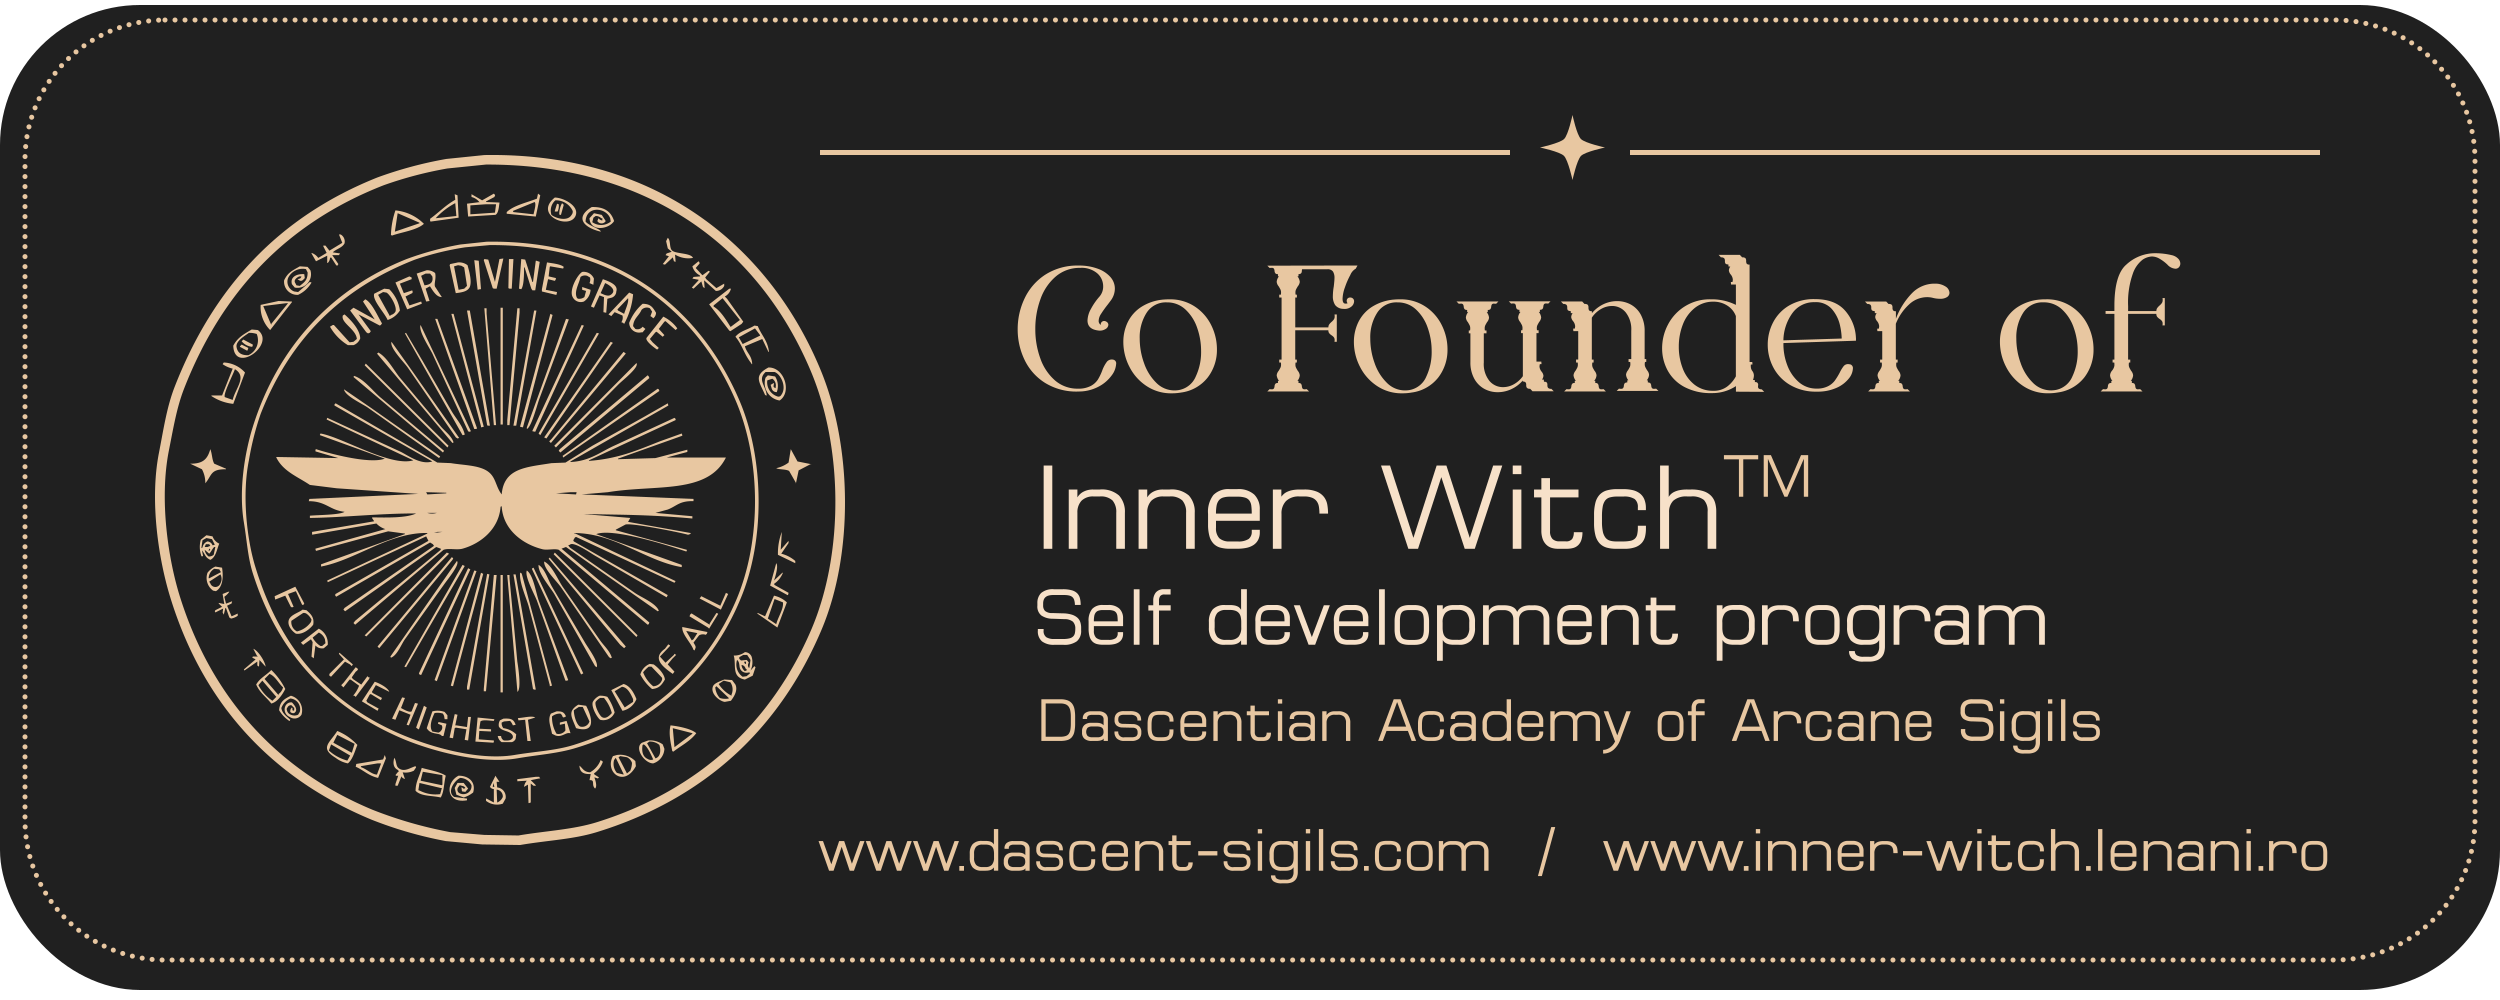
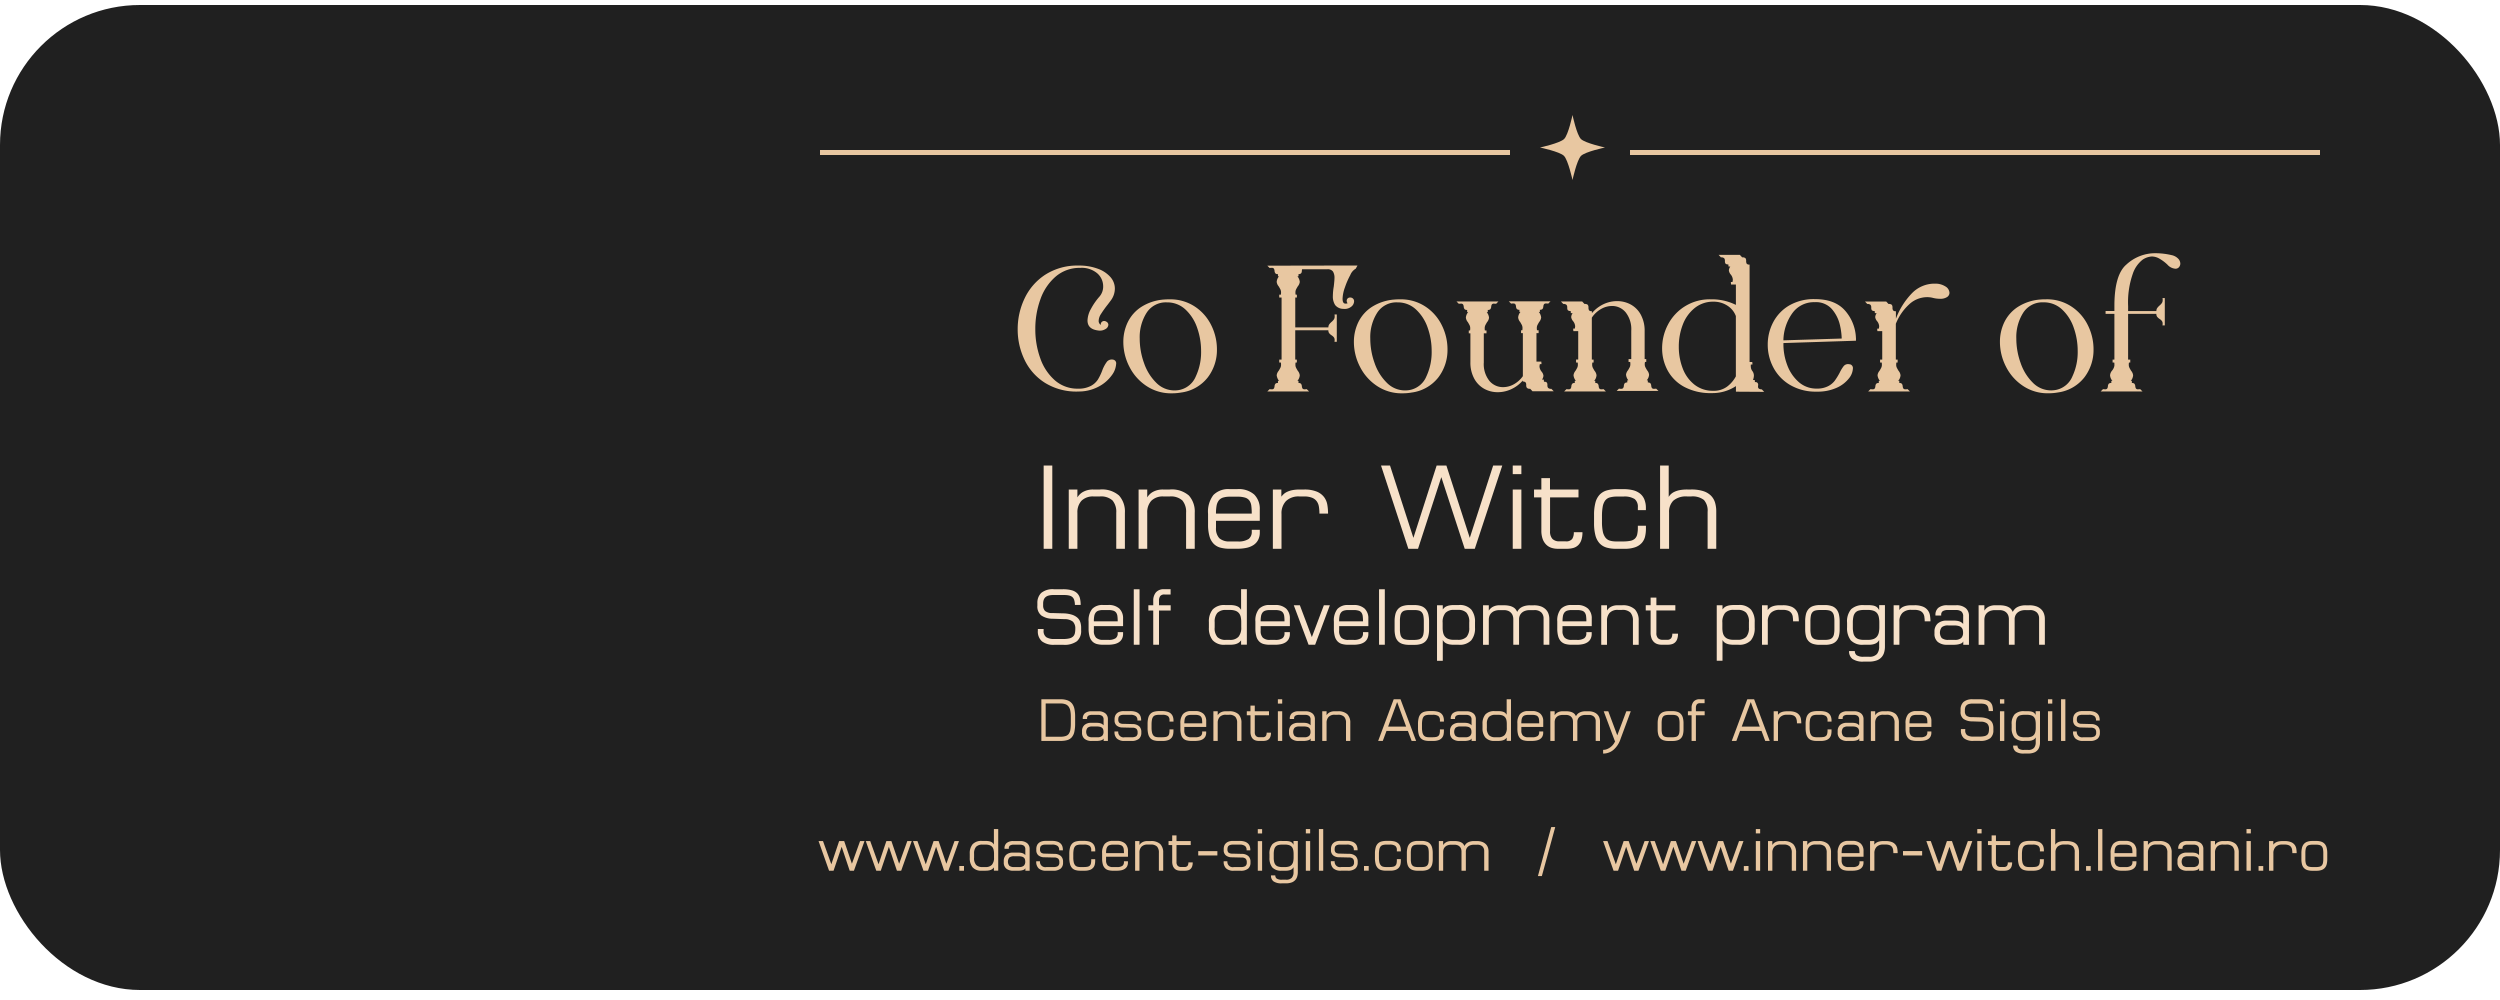
<svg xmlns="http://www.w3.org/2000/svg" width="500" height="200" viewBox="0 0 500 200">
  <defs>
    <style>
      .cls-1 {
        fill: #202020;
      }

      .cls-2 {
        fill: none;
        stroke: #e8c7a1;
        stroke-linecap: round;
        stroke-width: 1px;
        stroke-dasharray: 0.001 2;
      }

      .cls-2, .cls-3, .cls-5 {
        fill-rule: evenodd;
      }

      .cls-3, .cls-4 {
        fill: #e8c7a1;
      }

      .cls-5 {
        fill: #f7e1c9;
      }
    </style>
  </defs>
  <rect class="cls-1" y="1" width="500" height="197" rx="28" ry="28" />
-   <path id="Rectangle_1_copy" data-name="Rectangle 1 copy" class="cls-2" d="M33,4H467a28,28,0,0,1,28,28V164a28,28,0,0,1-28,28H33A28,28,0,0,1,5,164V32A28,28,0,0,1,33,4Z" />
-   <path id="Shape_980_1" data-name="Shape 980 1" class="cls-3" d="M96.868,31.011c34.961-.582,57.332,18.8,67.33,43.164,6.2,15.116,6.565,36.5.112,51.774-8.365,19.8-23.425,33.853-44.961,40.48-4.749,1.461-9.8,1.628-15.323,2.572l-7.6-.112-7.27-.671a80.674,80.674,0,0,1-14.763-4.249c-19.924-8.232-33.779-23.053-40.375-44.617-2.285-7.47-4.113-19.136-2.237-28.739,0.906-4.638,1.563-9.162,3.132-13.2,7.758-19.942,20.827-34.05,40.6-41.934a81.054,81.054,0,0,1,13.757-3.69Zm0.336,1.9-7.717.783a77.561,77.561,0,0,0-12.75,3.355c-19.39,7.581-32.344,21.282-39.928,40.7-1.471,3.767-2.161,7.989-3.02,12.3-1.95,9.787-.186,21.736,2.237,29.409,6.407,20.294,19.632,34.647,38.474,42.493a83.972,83.972,0,0,0,15.546,4.473l6.822,0.559,6.823,0.112c5.721-.96,10.9-1.157,15.77-2.684,20.264-6.352,34.885-19.912,42.835-38.579,6.529-15.328,6.254-36.378-.111-51.55C152.264,50.639,130.952,32.833,97.2,32.912Zm1.566,5.815c0.337,0.387.291,0.2,0.112,0.671l-1.678.895V40.4l2.684,0.112v0.112c-0.126.81-.171,1.978-0.783,2.348l-5.48.336L93.4,40.739l2.684-.336H95.862A2.867,2.867,0,0,0,94.3,39.4V38.838l2.125,1.23Zm8.835,0,0.448,0.335q-0.448,2.124-.895,4.249l-5.816-.559V42.416c1.42-1.356,4.089-1.914,6.04-2.684Q107.493,39.229,107.605,38.726Zm-16.664.112L91.5,39.062q0.112,2.236.224,4.473l-5.592.783-0.112-.112V43.758c1.7-1.22,3.139-2.758,5.033-3.8Zm20.02,0.671c1.7,0.016,5,1.684,4.138,3.69C113.823,46.028,106.645,42.99,110.961,39.509Zm0.111,0.559a2.736,2.736,0,0,0-.782,2.907c0.86,0.7,3.247,1.379,4.026,0a0.991,0.991,0,0,0,.224-0.783A3.678,3.678,0,0,0,111.072,40.068Zm-4.138.335-4.362,1.789c0.038,0.075.075,0.149,0.112,0.224l4.027,0.447C106.846,42.115,107.293,40.837,106.934,40.4ZM91.276,43.2l-0.224-2.572a14.551,14.551,0,0,0-3.915,3.019Zm21.139-2.572,0.335,0.335q-0.279,1.006-.559,2.013h-0.224l-0.112-.112A4.528,4.528,0,0,1,112.415,40.627Zm-1.007.112,0.335,0.112a2.586,2.586,0,0,1-.223,1.454h-0.559V42.193Zm-17.336.335v1.789l4.921-.336,0.224-1.677H97.2Zm24.27,0.335c2.531-.082,3.888.917,4.474,2.8-0.986,1.631-4.756,2.268-4.921-.559l0.9-1.006,1.565,0.335,0.783,1.23a0.976,0.976,0,0,1-1.677,0l0.223-.559a1.165,1.165,0,0,0,.783.447V43.647h-0.223a1.525,1.525,0,0,0-1.119-.447l-0.447.335c-0.075.3-.149,0.6-0.224,0.895a3.043,3.043,0,0,0,3.691-.112c-0.037-.224-0.075-0.447-0.112-0.671-0.893-2.225-4.832-2.521-4.921.671,0.625,0.825,3.2,1.59,3.02,2.013C116.854,45.564,114.816,43.568,118.342,41.41Zm-39.257.671a9.284,9.284,0,0,1,5.7,2.684c-1.409,1.271-4.486,1.675-6.375,2.348L78.191,47A16.655,16.655,0,0,1,79.085,42.081Zm0.447,0.559-0.559,3.69,4.921-1.677V44.541ZM67.789,46.889h0.335a1.637,1.637,0,0,1,.783,1.789c-0.487.91-1.648,1.1-2.349,1.789l1.454,0.224-0.224.336H66.447l1.23,1.789-0.224.335L67.23,53.04l-1.007-1.565L66,51.586a1.519,1.519,0,0,1-.447,1.006H65.441V51.139L63.2,52.257l-0.895-1.565V50.58a2.664,2.664,0,0,1,1.342,1.006l1.678-1.006-0.671-1.342V49.126h0.447l0.783,1.006,2.572-1.565Zm65.764,0.671c0.647,0.5.248,2.038,0.9,2.572,0.806,0.667,3.754.441,4.138,1.454a5.106,5.106,0,0,1-3.579-.671q0.055,0.727.112,1.454l-0.336-.112q-0.111-.391-0.224-0.783l-1.565,1.454-0.448-.112,1.231-1.566-0.672-.224,0.224-.336,1.007-.335-0.783-.671-0.336-1.454Zm-36.237.783c26.474-.444,42.947,13.7,50.665,31.981,4.866,11.532,5.068,27.785.111,39.474a51.537,51.537,0,0,1-32.77,29.745c-3.671,1.156-7.59,1.394-11.855,2.124-7.742,1.327-18.116-1.87-22.928-3.913-14.689-6.241-24.973-17.2-29.974-33.1-1.015-3.228-1.163-6.4-1.789-10.176-1.084-6.536.214-14.094,1.789-19.122C55.573,69.383,66.328,57.789,81.322,51.81A63.223,63.223,0,0,1,92.059,48.9Zm0.671,0.671-4.921.447A57.79,57.79,0,0,0,83,51.921c-14.885,5.8-25.05,15.991-30.869,30.863a57.394,57.394,0,0,0-2.349,9.281c-1.384,6.775-.449,15.576,1.23,21.134,4.905,16.236,14.442,27.32,29.191,33.659,4.781,2.055,15.025,5.426,22.7,4.137,4.268-.716,8.19-0.865,11.855-2.012,15.184-4.752,26.438-14.919,32.435-28.851,5.174-12.021,5.026-28.279-.112-40.144C139.435,62.323,123.431,48.938,97.987,49.014Zm2.684,2.684Q100,54.717,99.329,57.736H98.77l-0.224-.112-1.79-5.591,0.112-.224,0.783,0.112,1.342,4.473,0.895-4.585Zm1.118,0.112h0.895q-0.168,2.963-.335,5.927H101.9l-0.223-.112Zm2.461,0,0.783,0.112q0.728,2.236,1.454,4.473H106.6q0.279-2.124.559-4.249h0.112l0.671,0.224q-0.447,2.851-.895,5.7h-0.559l-0.224-.335-1.342-4.249h-0.112c0,1.145.012,3.613-.559,4.361l-0.447-.112Zm-9.395.224,0.895,0.112,0.447,5.7H95.974l-0.447.112ZM139.7,52.257c0.231,0.22.116,0.042,0.224,0.447l-0.783.895,1.342,1.454,1.23-.895,0.224,0.112v0.112l-0.9,1.118,0.224,0.336,2.013,1.789,1.566-.895v0.447a1.787,1.787,0,0,1-1.678,1.006l-2.348-2.125,0.111,1.566L140.6,57.4l-0.336-1.118L138.7,57.736l-0.336-.224,1.342-1.454V55.947l-1.23-.224,0.224-.335,1.342-.112c-0.038-.075-0.075-0.149-0.112-0.224a2.856,2.856,0,0,1-1.454-1.789Zm-48.092.224a2.783,2.783,0,0,1,1.9.559c0.272,1.023.931,3.177,0.447,4.361-0.426.92-1.622,1.093-2.8,1.23l-1.23-5.591,0.112-.224Zm17.783,0c0.985,0.174,2.7.316,3.355,0.895l-0.112.335-2.572-.447-0.112.112q-0.112.95-.224,1.9l1.454,0.335a0.735,0.735,0,0,1-.223.559l-1.343-.335-0.447,2.125,2.237,0.447c-0.037.186-.075,0.373-0.112,0.559h-0.112l-2.8-.671V57.848Q108.892,55.165,109.4,52.481Zm-17.783.559-0.783.224v0.112l0.895,4.585,1.118-.224,0.559-.559-0.559-3.69-0.559-.335Zm-31.652.224,1.566,0.112,0.559,0.671a2.717,2.717,0,0,1-3.132,3.467l-0.559-.671c-0.41-1.417.914-2.117,2.46-2.013l0.112,0.783c-0.377.416-.64,0.734-1.119,0.447l-0.335-.224c0.495-.155.59-0.051,0.783-0.559H59.848c-0.56.263-1.179,0.768-.783,1.342l0.224,0.447,0.671,0.112c0.86-.721,1.56-1.065,1.566-2.684l-0.335-.671a3.239,3.239,0,0,0-3.579,1.789,2.1,2.1,0,0,0,1.23,2.684l0.783,0.112,2.349-2.013,0.335,0.112a5.993,5.993,0,0,1-2.684,2.46,2.635,2.635,0,0,1-2.8-2.907C57.6,54.436,58.469,54.146,59.96,53.263Zm25.388,0.783a2.568,2.568,0,0,1,1.678.559c0.3,1.174-.391,2.406.112,2.907l1.23,1.9c-1.082.031-1.8-1.292-2.349-2.125H85.908l-0.783.447,0.783,2.46-0.671.112-1.9-5.591Zm31.092,0.336a2.226,2.226,0,0,1,2.349,1.342q-0.057.615-.112,1.23l-0.783-.336a1.581,1.581,0,0,0,.112-1.118l-0.56-.335a1.462,1.462,0,0,0-1.342.224c-0.276,1.384-1.387,3.01-.671,4.249l0.224,0.112a1.729,1.729,0,0,0,1.23-.336l0.336-1.23-0.783-.224V57.4l1.678,0.559a2.976,2.976,0,0,1-1.343,2.348,1.8,1.8,0,0,1-2.236-.895C113.777,58.022,115.452,54.987,116.441,54.382Zm-31.316.335-0.895.447,0.671,1.9c1.13-.123,1.826-0.574,1.566-1.789l-0.447-.559H85.125Zm-3.243.559L82.329,55.5v0.336l-2.349.895,0.783,1.9,1.678-.559,0.112,0.336-0.112.224L81.1,59.3l0.783,1.789,2.349-.783,0.112,0.335v0.112l-2.908,1.118-2.349-5.367Zm39.593,4.473q-0.112,1.4-.224,2.8l-0.559-.112q0.055-1.509.112-3.019l-0.895-.335q-0.559,1.23-1.118,2.46l-0.56-.224V61.2l2.349-5.367c0.985,0.383,3.16,1.055,2.684,2.46a1.344,1.344,0,0,1-.894,1.23Zm-0.448-3.131-0.894,2.013c0.453,0.179,1.4.756,2.013,0.336C123.542,58.013,121.759,56.93,121.026,56.618ZM76.849,57.736l1.007,0.112A7.461,7.461,0,0,1,79.98,62.1,4.528,4.528,0,0,1,77.52,64c-0.572-1.409-3.1-3.954-2.684-5.256Zm69.008,0h0.335a2.417,2.417,0,0,1-1.23,1.566l0.447,0.447,3.244,4.585-0.336.447-2.237,1.454-0.223-.112-4.027-5.256Zm-69.231.671-1.006.559,2.349,4.249,0.224-.224a1.387,1.387,0,0,0,.895-0.671c0.393-.988-1.087-3.42-1.79-3.8Zm49.211,0.112,0.783,0.335a14.976,14.976,0,0,1-1.79,5.927l-0.224-.224-0.335-.112a1.672,1.672,0,0,0,.224-1.342l-1.566-.671-0.671.783-0.56-.335Zm-0.224,1.118-2.125,2.237L123.6,62.1l1.23,0.671C125.073,61.881,125.806,60.451,125.612,59.637Zm18.9,0-1.789,1.454v0.224c1.4,0.82,2.5,2.66,3.355,4.026h0.112L147.981,64Zm-71.467.224c1.331,0.6,2.584,3.577,3.355,4.808L76.178,65l-0.224.112L71.7,62.88l2.46,3.355-0.224.335-0.336.112-0.335-.224L70.026,62.1l0.671-.559,4.25,2.348L72.6,60.308ZM55.71,60.2l2.684,0.112V60.42l-4.362,5.591a6.533,6.533,0,0,1-1.9-5.032Zm1.454,0.447-4.474.559v0.112L54.256,65V64.781l3.355-4.137H57.164Zm71.356,0.112c1.655,0,2.063.77,2.684,1.789a1.382,1.382,0,0,1-.559,1.118l-0.224-.224-0.335-.224,0.335-.895-0.447-.671a1.417,1.417,0,0,0-1.678.335c-0.5,1.193-1.569,1.665-1.677,3.243l0.447,0.559a1.285,1.285,0,0,0,1.454-.447l0.559,0.447-0.559.671H128.3a1.974,1.974,0,0,1-2.46-1.9A9.868,9.868,0,0,1,128.52,60.755Zm-28.408.783h0.447V84.909h-0.447V61.538Zm-3.244.112h0.447v1.006l1.9,22.365H98.77Zm6.6,0h0.447v0.895q-1.005,11.237-2.013,22.477h-0.447V84.015Zm-9.507.447,4.026,23.036H97.539l-0.112-.112L93.4,62.1h0.559Zm9.282,23.036h-0.559q2.069-11.517,4.138-23.036h0.448v0.112Q105.257,73.67,103.243,85.133ZM90.27,62.768h0.447l6.04,22.588-0.559.112V85.245Zm19.8,0,0.447,0.224q-2.963,11.237-5.927,22.477l-0.56-.112V85.245Zm-41.158.112c1.1,0.989,3.073,2.917,3.132,4.808A2.256,2.256,0,0,1,70.7,69.03H69.579A10.219,10.219,0,0,1,66,65.34L66.559,65h0.224l3.132,3.466,0.783-.112,0.671-.559c-0.141-1.945-3.277-3.248-2.8-4.7Zm63.75,0.447a7.569,7.569,0,0,1,2.8,2.348l-0.335.335L133.1,64.222l-0.223.112-1.119,1.454,1.119,1.23-0.336.335-1.23-1.006-0.224.112L129.974,67.8l0.559,0.671,1.23,1.118-0.335.335c-0.658-.441-2.4-1.749-2.125-2.348Zm-45.632.447h0.447l7.941,21.917-0.224.112H94.855Zm26.171,0,0.56,0.112-5.928,15.991c-0.44,1.2-1.549,5.539-2.461,5.927V85.468Q109.283,74.623,113.2,63.775ZM84.118,65L94.184,86.251l-0.336.112-0.224-.112L86.467,70.708C85.859,69.5,83.636,66.157,84.118,65Zm32.211,0,0.447,0.112-9.73,21.246-0.559-.112V86.139Zm34.559,0.112,0.672,0.112c0.693,1.766,1.968,2.844,2.236,5.144h-0.111c-0.038-.075-0.075-0.149-0.112-0.224L152.454,67.8l-3.467,1.454c0.353,1.386,1.376,1.787,1.454,3.578h-0.112c-0.037-.075-0.074-0.149-0.112-0.224-1.423-1.8-1.792-3.7-3.131-5.256C148.007,66.179,149.6,65.931,150.888,65.117ZM151,65.676l-3.243,1.789,0.783,1.342,3.467-1.677V67.018ZM50.342,65.9l1.23,0.112c3.713,2.812-4.695,8.959-4.921,3.131C47.54,67.477,48.735,66.859,50.342,65.9Zm-0.559.671c-0.81.6-2.745,1.68-2.461,2.907,0.216,1.109.982,1.6,2.349,1.566a3.3,3.3,0,0,0,1.678-4.249A4.552,4.552,0,0,0,49.783,66.57Zm31.428,0,3.355,5.7,5.816,10.064c0.826,1.383,2.193,2.872,2.572,4.585l-0.336.112H92.507L80.987,66.682Zm38.139,0,0.447,0.112L108.053,87.034l-0.336-.335ZM48.664,67.912l1.9,1.006V69.03l-0.112.335a3.071,3.071,0,0,1-2.125-1.118ZM78.3,68.359l4.362,6.15,9.171,13.083L91.5,87.7l-0.335-.224L81.546,73.5C80.77,72.4,77.905,69.565,78.3,68.359Zm43.843,0,0.447,0.224-0.223.224L109.283,87.7l-0.447-.224Zm-73.816.559,1.342,0.671-0.112.335-0.112.224-1.454-.783V69.254Zm76.388,1.454,0.448,0.335L110.178,88.6l-0.336-.335,0.448-.447Zm-49.1.112c1.689,0.839,3.1,3.462,4.25,4.92l8.164,9.729c0.824,1.049,2.256,1.972,2.684,3.355l-0.224.112-15.1-17.892,0.224-.112V70.484ZM44.75,72.5A6.012,6.012,0,0,1,49,74.51l-2.349,6.262a9.593,9.593,0,0,1-4.362-1.565V79.094h2.125l2.125-5.368a5.726,5.726,0,0,1-2.013-.894Zm82.54,0.112c0.606,0.833-2.777,3.447-3.579,4.249L111.184,89.494l-0.335-.335Zm-54.132.112L89.71,89.158l-0.224.335L72.934,73.056ZM153.685,73.5c3.212-.082,4.744,4.973,2.236,6.6a3.516,3.516,0,0,1-2.8-4.585l0.448-.447,1.454,0.224a3.545,3.545,0,0,1,.335,3.131,1,1,0,0,1-1.006-.671q-0.112-.391-0.224-0.783l0.559-.335H154.8c-0.075.691-.257,0.747,0.335,1.006V77.417a1.6,1.6,0,0,0-.671-1.677l-1.006.336a2.965,2.965,0,0,0,2.125,3.243,0.626,0.626,0,0,0,.671-0.335c1.18-1.574-.121-4.171-1.342-4.585h-1.79c-1.673,1.569.018,2.649,0.224,4.7h-0.112l-0.224-.112C151.936,76.455,150.572,75.153,153.685,73.5Zm-106.7.335c-0.332,1.011-2.409,5.017-2.013,5.591l1.566,0.559C47.073,77.649,49.487,75.374,46.987,73.839Zm82.54,1.23a0.758,0.758,0,0,1,.336.559L112.079,90.5l-0.336-.335c0.075-.112.15-0.224,0.224-0.335Zm-58.717.112c2.062,0.638,3.861,3.194,5.48,4.473L88.816,90.165l-0.224.335L70.7,75.4Zm60.731,2.572c0.338,0.216.181,0.023,0.335,0.447L112.638,91.507c-0.037-.112-0.074-0.224-0.112-0.335ZM68.8,77.864l5.368,3.69,13.868,9.728-0.224.335-14.2-10.064C72.4,80.706,68.987,79.184,68.8,77.864Zm-6.375,28.515,12.415-2.124-0.447-.671,0.112-.112c2.527,0.039,6.756.174,8.724-.783-7.339-.016-14.459.806-21.25,0.9v-0.448c1.406-.147,6.069-0.146,6.934-0.782-3.017-.331-3.648-2.1-7.158-2.125l0.112-.447,21.809-1.006L67.342,97.657l-5.368-.671c-2.485-1.676-5.316-2.683-6.711-5.479V91.395l12.415,0.224-4.586-1.342V89.941l0.112-.112c2.1,0.712,10.7,3.092,13.757,1.9l-12.974-4.7V86.922L64.1,86.7c4.385,0.745,13.959,6.724,18.566,5.367L65.329,83.9l0.112-.335L80.2,90.389c1.446,0.726,3.994,2.645,6.263,1.9L66.895,81.107V80.884l0.224-.224L87.474,92.513l2.684,0.112c2.546,0.423,5.474.4,7.27,1.566s1.622,3,2.908,4.7c0.447-5.323,4.92-5.44,9.954-6.262l2.8-.112,5.368-3.355,10.4-5.815,4.7-2.684c0.037,0.149.074,0.3,0.112,0.447L114.092,92.289V92.4c3.9-.156,6.1-2.1,8.948-3.355L134.9,83.567l0.224,0.224v0.224l-17.336,8.051v0.112c5.893-.432,9.612-2.111,14.2-3.914l4.362-1.565c0.037,0.112.074,0.224,0.112,0.335v0.112L123.6,91.73v0.112l7.493-.224,6.375-1.677v0.447l-4.138,1.118h11.855c-3.675,7.391-13.953,5.359-23.6,6.933l-5.257.447L138.7,99.782v0.447c-2.83-.068-3.318.964-5.145,1.677l-2.461.671,7.382,0.671V103.7c-5.2-.47-9.832-0.69-15.546-0.782l-6.263-.112,9.394,0.783-0.447.782,12.526,2.237v0.112a1.051,1.051,0,0,1-.559.223c-1.638-.48-11.706-2.469-12.526-2.013l-1.9,1.007v0.112l14.2,3.913v0.224l-0.111.112c-3.5-1.16-14.746-4.782-18.007-3.467l17.112,6.151v0.447c-7.245-1.218-13.232-6.776-21.474-6.821v0.112H115.1l20.02,9.5c-0.075.111-.15,0.223-0.224,0.335l-19.684-9.169-0.224.111-0.336.559,0.112,0.224,18.79,10.735-0.224.447L118.9,111.076c-1.036-.626-4.265-2.856-4.921-2.125l-0.335.112,0.335,0.447,12.974,9.058c1.283,0.905,4.244,2.07,4.809,3.578l-0.223.112L113.2,109.4l-0.894.336q8.778,7.38,17.559,14.76l-0.112.336-0.224.112-17.783-14.985c-0.859-.279-2.3.122-3.243-0.111-4-.988-7.928-3.945-8.164-8.611l-0.224.112c-0.313,4.4-3.881,7.345-7.605,8.387-1.11.311-2.756-.135-3.8,0.223L71.033,124.942l-0.336-.336,0.336-.447,17.112-14.2v-0.223L87.25,109.4l-18.23,12.86-0.335-.335,0.224-.336L86.8,109.175l-0.224-.336L86.02,108.5,67.23,119.351l-0.224-.336,0.112-.224,18.566-10.623-0.447-.894-19.684,9.169-0.112-.335,20.02-9.393V106.6c-7.626-.137-14.43,5.44-21.25,6.709v-0.447l16.776-6.039v-0.111l-3.355-.448L63.2,110.181l-0.112-.335v-0.112l13.98-3.914a4.264,4.264,0,0,1-1.789-1.118l-12.862,2.236v-0.559ZM42.065,89.829c0.38,0.976.329,2.125,0.783,2.907L45.2,93.743v0.112c-3.167-.048-2.78,1.194-4.138,2.8a5.694,5.694,0,0,0-.671-2.8l-2.349-1.118C40.644,92.765,41.5,91.8,42.065,89.829Zm116.093,0q0.672,1.23,1.342,2.46l2.8,0.559h-0.223l-2.349,1.23q-0.279,1.342-.559,2.684V96.539q-0.672-1.174-1.342-2.348c-0.685-.4-2.21-0.256-2.573-0.559a6.3,6.3,0,0,0,2.461-1.118ZM85.237,98.44l0.224,0.447,3.8-.224V98.552Zm28.855,0-2.908.224,4.027,0.224,0.111-.447h-1.23Zm-26.171,4.025h0Zm0.783,0,0.224,0.112Zm22.816,0,0.223,0.112Zm0.335,0h0Zm-26.395.112a3.346,3.346,0,0,0,1.9,0h-1.9Zm27.626,0,1.9,0.112Zm-24.047,3.69,0.224,0.112Zm22.145,0,0.224,0.112Zm-23.71.112L86.8,106.6l1.678-.224H87.474Zm24.493,0,1.9,0.112Zm44.4,0q-0.112,1.789-.224,3.578l1.566-1.789v0.448l-1.454,2.124a6.724,6.724,0,0,1,2.8,1.454v0.447l-3.467-1.677A11.943,11.943,0,0,1,156.369,106.379Zm-115.086.671,1.23,0.224a2.476,2.476,0,0,0,1.342,1.453c-0.5,1.139-.645,2.7-1.79,3.243-1.046-.473-1.008-1.107-1.678-1.9l0.224,1.119-0.224.111-0.112-.111a5.354,5.354,0,0,1-.112-3.243Zm0,0.559-0.783.447-0.224,1.566,0.224-.112a1.571,1.571,0,0,1,1.007-1.23,1.2,1.2,0,0,1,1.007.783l0.447-.112L42.4,107.833Zm-0.112,1.23-0.224.559h0.559l0.559-.223-0.224-.336H41.171Zm1.678,0.559c-0.413.387-.589,0.966-1.007,1.342l-0.895-.783a1.915,1.915,0,0,0,.783,1.342,1.444,1.444,0,0,0,1.007-.335l0.336-1.566H42.848Zm-1.007.336-0.112.447h0.112l0.224-.335Zm47.533,0.783,0.447,0.223L73.27,127.29l-0.336-.224Zm21.586,0,16.552,16.549-0.223.336-16.553-16.55C110.811,110.74,110.886,110.628,110.961,110.517Zm-20.579.894c0.3,0.356.333,0.171,0.112,0.559L75.842,129.638l-0.336-.335Zm19.572,0.112,15.211,17.78-0.336.335-0.783-.671-14.316-17.22Zm-18.566.671c0.68,0.672-1.879,3.691-2.572,4.7l-7.829,10.958c-0.734,1.039-1.546,3.244-2.8,3.69l-0.112-.223Zm17.448,0.112c1.528,0.691,2.759,3.653,3.69,5.032l7.494,10.735c0.746,1.06,1.955,2.119,2.349,3.466l-0.224.112-0.336-.224Q117,124.44,112.191,117.45C111.362,116.23,108.7,113.782,108.836,112.306Zm46.414,0.335c0.484,0.542-.182,2.748-0.447,3.467l1.678-1.566h0.111a4.8,4.8,0,0,1-1.789,2.237L154.915,117l2.8,1.566c-0.037.149-.075,0.3-0.112,0.447h-0.112l-3.467-1.9Zm-62.743.336,0.447,0.223L81.21,133.44l-0.336-.112Zm15.21,0c1.257,0.707,1.942,3.108,2.684,4.361L117,128.52c0.623,1.063,2.769,3.912,2.349,4.92l-0.336-.223-8.164-14.426C110.029,117.436,107.544,114.553,107.717,112.977Zm-64.645.335,1.342,0.224c0.323,2.027.09,3.947-1.23,4.7l-0.559-.111a3.094,3.094,0,0,1-1.118-3.579A4.034,4.034,0,0,1,43.072,113.312Zm63.639,0.224q4.976,10.566,9.954,21.134l-0.448.224q-4.92-10.566-9.842-21.135l0.112-.111Zm-13.086.112,0.447,0.223L84.23,135.006l-0.336-.112-0.112-.224Zm-50.777.111a2.267,2.267,0,0,0-1.118,1.9h0.112l2.349-1.23-0.335-.559ZM94.855,114.1l0.447,0.112-7.941,22.029-0.447-.224Zm10.513,0c1.37,0.967,1.814,4.6,2.461,6.262q2.907,7.827,5.816,15.655l-0.224.112h-0.335q-2.853-7.995-5.7-15.991C106.879,118.84,104.863,115.194,105.368,114.1Zm-9.171.447,0.447,0.224-6.04,22.476-0.447-.112Zm7.829,0a0.394,0.394,0,0,1,.336.224L110.4,137.13l-0.447.112v-0.223q-2.125-7.94-4.25-15.879C105.167,119.341,103.794,116.363,104.026,114.542Zm-6.6.224,0.447,0.112-4.026,23.035H93.4v-0.559Zm-53.349.112-2.237,1.453,0.224,0.336a1.061,1.061,0,0,0,2.013,0A1.8,1.8,0,0,0,44.079,114.878Zm58.605,0h0.448q2.013,11.516,4.026,23.035h-0.336L106.6,137.8Q104.642,126.341,102.684,114.878Zm-3.914.112h0.559L97.2,138.249H96.757V137.8Zm1.342,0h0.447v23.482h-0.447V114.99Zm1.342,0H101.9v0.67q0.783,8.331,1.566,16.662c0.216,1.294.836,5.615,0,6.039v-0.224Zm-42.388,2.348,1.789,3.354-0.224.336-0.224-.112-1.23-2.684-1.566.559,1.118,2.572-0.335.112-0.224-.112-1.118-2.236-2.013.783-0.112-.671Zm-13.421,1.006h0.224a3.913,3.913,0,0,1-1.007,1.007l0.336,1.341h0.112l1.118-.447-0.112.447-0.895.448,0.895,2.124,1.23-.559v0.448a3.339,3.339,0,0,1-1.342.559l-0.336-.224-0.671-1.9H45.085l-0.336,1.342-0.224-.447,0.112-.783-1.566.783-0.112-.224,0.112-.224,1.342-.671-0.671-.671v-0.111l1.118,0.223-0.335-2.013Zm99.54,0.224,0.448,0.223q-0.728,1.566-1.454,3.132l-4.25-2.237,0.335-.447,3.8,1.9Q144.626,119.855,145.184,118.568Zm9.619,0.559a5.51,5.51,0,0,1,2.572,1.342q-0.95,2.516-1.9,5.032l-4.026-2.8,0.112-.112,1.453,0.671Q153.909,121.2,154.8,119.127Zm0.112,0.671q-0.672,1.956-1.342,3.914l1.677,1.118c0.336-1.4,1.522-3.059,1.342-4.361Zm-94.4,2.125,0.783,0.111c0.8,0.714,1.632,1.425,1.342,2.908-0.655.861-2.084,2.036-3.467,1.789-0.681-.438-1.888-1.676-1.342-2.907C58.327,122.878,59.713,122.562,60.52,121.923Zm0.112,0.67-2.349,1.566a2.087,2.087,0,0,0,1.118,2.125,4.7,4.7,0,0,0,2.8-1.9l0.112-.448a3.126,3.126,0,0,0-.895-1.118A0.991,0.991,0,0,0,60.631,122.593Zm82.652,0,0.336,0.112v0.112l-1.79,2.908-0.223-.224-3.691-2.237c0.037-.111.074-0.223,0.112-0.335l0.223-.224h0.112l3.579,2.237v-0.224Q142.612,123.656,143.283,122.593Zm-6.822,2.8,5.033,1.006c-0.038.112-.075,0.224-0.112,0.336-0.075.074-.149,0.149-0.224,0.224a1.572,1.572,0,0,0-1.342.111L138.7,128.52c0.288,0.51.58,0.794,0.335,1.23-0.037.112-.074,0.224-0.112,0.336l-0.223-.112C138.214,128.554,136.294,126.788,136.461,125.389Zm-72.7.336a3.276,3.276,0,0,1,1.79,3.242l-0.783.671a1.762,1.762,0,0,1-1.678-.559l-0.336,2.572-0.447-.335,0.224-2.908-0.336-.559-1.566,1.118-0.447-.447Zm73.481,0.447,1.118,1.9,0.336-.224q0.391-.615.782-1.23Zm-73.481.335-1.23,1.007a4.518,4.518,0,0,0,1.566,1.677h0.335l0.671-.559-0.112-.783A2.313,2.313,0,0,0,63.763,126.507Zm69.9,2.349L134,129.079v0.112l-2.013,2.125,1.118,1.23,1.678-1.566,0.112-.223,0.335,0.223-0.782.783-0.9,1.118,1.342,1.454-0.336.447c-2.159-1.52-4.159-3.169-1.565-5.032Zm-82.988.894c0.922,0.337,2.331,2.473,2.461,3.578l-1.23-1.341L51.8,133.328,51.46,133.1v-0.783l-2.572,1.789-0.112-.223,2.349-2.013-0.671-.336,0.112-.223h1.007l-0.224-.224Zm98.31,0.671a1.446,1.446,0,0,1,1.342.9,3.825,3.825,0,0,1-.223,2.795l0.782-.894,0.224,0.223-0.559,1.678-1.566.782c-2.765-.481-1.656-3.033-2.237-4.808A3.5,3.5,0,0,0,148.987,130.421Zm-81.086.112,2.684,2.348-0.224.336-0.336-.336-1.007-.559-2.8,3.019-0.336-.223v-0.336l2.908-2.907-1.007-1.118Zm80.751,0.447-0.783.447v0.336L148.2,132.1l1.119-.111a1.746,1.746,0,0,1,.447.559,0.825,0.825,0,0,0,0,1.006h0.112q0.111-.783.224-1.565l-0.672-1.007h-0.782Zm-1.231,1.007a2.978,2.978,0,0,0,1.119,3.354l0.783-.112,0.671-.559c-0.038-.074-0.075-0.149-0.112-0.223a1.581,1.581,0,0,1-1.342-.112C147.511,133.643,148.213,132.681,147.421,131.987Zm1.454,0.335a0.406,0.406,0,0,0,.224.447h0.112v-0.447h-0.336Zm-18.9.447,0.783,0.112c0.822,0.6,2.1,1.782,2.237,3.019-0.623,1.008-1.074,1.761-2.573,1.9a9.5,9.5,0,0,1-2.348-2.907A3.2,3.2,0,0,1,129.974,132.769Zm18.342,0.224a1.744,1.744,0,0,0,.671,1.23l0.447-.224-0.335-.335A0.893,0.893,0,0,0,148.316,132.993Zm-18.566.335a7.043,7.043,0,0,0-1.118,1.119,6.575,6.575,0,0,0,2.013,2.795,1.9,1.9,0,0,0,1.789-1.342v-0.335l-2.125-2.237H129.75Zm-58.605.112c0.618,0.378.57,0.469,0,.9l-0.783,1.118,0.224,0.336,1.678,1.118,1.23-1.678,0.224,0.224h0.224l-0.112.336-2.684,3.578-0.224-.224H70.7v-0.112a6.478,6.478,0,0,0,1.118-1.9l-1.678-1.23H69.914l-1.23,1.566-0.447-.447,0.447-.448ZM54.256,134a13.683,13.683,0,0,1,2.8,3.8c-0.544,1.057-1.517,2.6-2.8,2.908-1.022-1.321-2.292-2.119-3.02-3.8C51.993,135.588,53.266,135.054,54.256,134Zm-0.336.783-1.007,1.007,2.8,3.242v-0.223a2.267,2.267,0,0,0,.895-1.342C55.7,136.683,55.092,135.261,53.921,134.782Zm90.928,1.118,1.566,0.112,0.671,0.9c0.563,1.261-.417,2.593-0.9,3.243l-1.23.223c-1-.109-2.981-1.654-2.349-3.131C142.9,136.562,144.173,136.229,144.849,135.9Zm-92.382.224-0.783.9a8.588,8.588,0,0,0,2.8,3.131l0.783-.783Zm92.27,0-1.006.671a6.678,6.678,0,0,0,2.572,2.348V138.92a2.533,2.533,0,0,0-.224-2.46Zm-69.79.224c0.852,0.266,2.622,1.168,2.908,2.013l-2.684-1.342-0.783,1.342,0.112,0.223,1.9,1.007-0.224.447-2.013-1.23-0.224.112-0.671,1.23,0.224,0.335,2.237,1.23-0.224.447-3.132-1.9Zm49.77,0.447c1.328,0.372,2.082,1.825,2.573,3.019a3.844,3.844,0,0,1-2.8,2.348q-1.119-2.069-2.237-4.137Zm18.566,0.447c-0.074.075-.149,0.149-0.224,0.224a3.591,3.591,0,0,0,.9,2.125,3.57,3.57,0,0,0,1.79.111v-0.111Zm-18.9.112-1.454.895,2.013,3.243,1.678-1.119v-0.559C126.184,138.924,125.608,137.476,124.382,137.354Zm-66.211,1.789a3.019,3.019,0,0,1,2.125,3.8,1.651,1.651,0,0,1-2.349.448,1.612,1.612,0,0,1-.895-2.125,1.255,1.255,0,0,1,1.342-.783c0.357,0.387,1.4,1.5.447,2.125a0.777,0.777,0,0,1-.783-0.224,1.019,1.019,0,0,1,.336-0.894l0.112,0.223c0,0.343-.108.157,0.112,0.447l0.224-.111V141.6l-0.559-.559a0.769,0.769,0,0,0-.783.448,0.5,0.5,0,0,0-.112.559,1.2,1.2,0,0,0,.783.894,1.7,1.7,0,0,0,1.454,0l0.335-.559a2.136,2.136,0,0,0-1.9-2.684,3.4,3.4,0,0,0-1.789,1.9c0.165,1.15,1.121,1.688,1.789,2.349l-0.112.223H57.835a6.662,6.662,0,0,1-2.013-2.124C55.976,140.248,56.875,139.805,58.171,139.143Zm61.737,0a4.268,4.268,0,0,1,1.566.224,10.034,10.034,0,0,1,1.454,3.131,2.442,2.442,0,0,1-2.908,1.454c-0.62-.484-1.823-2.61-1.454-3.579A2.946,2.946,0,0,1,119.908,139.143Zm-39.481.336,0.559,0.112L80.2,141.6c0.57,0.3,1.706.973,2.125,0.671L83,140.6l0.559,0.112v0.112l-1.79,4.249-0.447-.112,0.783-2.013-2.237-.894-0.783,1.9-0.671-.224Zm39.593,0.112a3.032,3.032,0,0,0-.895.782c-0.238.7,0.695,2.638,1.23,3.02,0.779,0.531,1.569-.288,2.014-0.783a8.076,8.076,0,0,0-1.566-3.019H120.02Zm-4.362,1.341,1.566,0.224c1.077,2.045,2.193,5.646-2.013,4.473C114.36,143.431,113.412,142.31,115.658,140.932Zm-30.869.224,0.559,0.336-1.566,4.361H83.671l-0.447-.336Zm30.981,0.224-1.007.671c0.014,1.075.51,2.823,1.231,3.243a1.513,1.513,0,0,0,1.9-1.007l-1.342-2.907H115.77Zm-26.283,2.46H88.928l-0.112-.671-0.224-.447a3.584,3.584,0,0,0-1.678-.112c-0.534,1.106-1.137,2.672-.447,3.69l1.23,0.224a1.16,1.16,0,0,0,.559-0.448,0.976,0.976,0,0,0,.112-1.006l-0.783-.336L87.7,144.4l1.566,0.335v0.112L88.7,147.2H88.368c-0.466-.753-2.178-0.119-3.02-1.566l1.118-3.355a4.039,4.039,0,0,1,2.461.112l0.559,0.671v0.783Zm21.809-1.566c1.19-.046,1.552.218,1.9,1.007l-0.447.223-0.224-.111a1.085,1.085,0,0,0-.447-0.671,2.517,2.517,0,0,0-1.678.559,6.48,6.48,0,0,0,.9,3.466,1.669,1.669,0,0,0,1.79-.671q-0.057-.671-0.112-1.342l-1.007.224v-0.447l1.342-.336,0.783,2.46H113.98c-0.841-.213-1.626.926-2.908,0.448l-0.671-.336c-0.266-1.463-.92-2.815-0.223-4.025ZM93.4,145.405l0.224-2.012h0.559l-0.559,4.7-0.671-.112v-0.112l0.335-2.012-2.125-.336-0.224.112-0.336,2.013-0.671-.112v-0.112l1.007-4.585h0.112l0.447,0.112-0.447,2.125h0.224Zm12.079,2.8-0.447-4.249-1.342.111c-0.037-.149-0.075-0.3-0.112-0.447,1.086-.046,2.831-0.541,3.467-0.112l-1.454.448q0.281,2.124.559,4.249H105.48Zm-9.73-.336,3.02,0.224v0.336l-0.112.111-3.579-.223,0.447-4.809,3.355,0.336-0.112.335c-0.864-.043-2.251-0.286-2.684.112l-0.224,1.454,2.349,0.112V146.3l-2.349-.112Q95.806,147.027,95.75,147.865Zm4.921-4.137c1.58-.09,2.063.128,2.461,1.23l-0.56.112a2.713,2.713,0,0,0-.559-0.895l-1.23.112-0.447.224a1.568,1.568,0,0,0,.335,1.118,4.607,4.607,0,0,1,2.572,1.23l-0.111.895a1.133,1.133,0,0,1-.783.671h-2.013a1.789,1.789,0,0,1-.783-1.23h0.671a1.028,1.028,0,0,0,.559.894c0.929,0.056,1.467,0,1.789-.559V147.2c-0.456-1.18-2.212-.8-2.8-1.9a1.78,1.78,0,0,1,.224-1.231Zm33.441,1.342c1.578,0.175,4.144.667,5.145,1.565-1.232,1.623-2.972,2.44-4.586,3.691l-0.223-.112C134.209,148.832,133.664,146.73,134.112,145.07Zm0.447,0.559,0.336,3.8,3.579-2.684v-0.112Zm-67.105.559a11.3,11.3,0,0,1,4.026,2.8c-0.523,1.261-.916,2.877-1.9,3.69a5.878,5.878,0,0,1-2.461-1.118C63.853,149.563,65.97,148.579,67.454,146.188Zm0,0.783-0.783,1.565,3.691,2.013,0.559-1.789Zm62.184,1.118a4.389,4.389,0,0,1,2.908.783l0.336,0.894a3.191,3.191,0,0,1-2.237,2.908c-1.737.014-3.878-3.084-2.237-4.138Zm0.224,0.224-0.447.335,1.677,3.019c1.052-.311,1.1-1.648.783-2.683A2.885,2.885,0,0,0,129.862,148.313Zm-63.638.559-0.447,1.23a8.932,8.932,0,0,0,3.691,2.013l0.559-1.007Zm62.521,0c-0.075.037-.15,0.074-0.224,0.112-0.227,1.287.042,2.37,1.006,2.795a1.187,1.187,0,0,0,1.119.112C130.24,151.027,129.554,149.346,128.744,148.872ZM76.96,151l0.224,0.671-1.566,3.914c-1.939-.428-2.9-1.557-4.474-2.236q0.056-.281.112-0.559l5.368-.9Zm46.415,0a4.278,4.278,0,0,1,3.691,1.231c0.037,0.335.075,0.671,0.112,1.006-2.408,4.39-6.314,1.134-4.586-2.013Zm0.671,0.224-0.335.224,1.677,3.243,0.671-.559a4.278,4.278,0,0,0,.336-1.566,1.949,1.949,0,0,0-1.007-1.118Zm-45.184.336c0.551,0.819.185,1.764,1.118,2.236,1.031,0.587,2.19-.313,3.132-0.559l0.112,0.224-0.447.671a3.621,3.621,0,0,1-2.237.335l0.447,1.342a1.537,1.537,0,0,1-.783-0.559v0.223l-0.671,1.678H79.085v-0.336l0.559-1.677c-0.372.024-.257,0.1-0.559-0.112l0.447-.559c0.355-.294.216,0,0.112-0.447C78.678,153.606,78.541,152.641,78.862,151.556Zm44.289,0-0.335.447a2.807,2.807,0,0,0,.559,2.572l1.342,0.335V154.8Zm-3.019.447,0.447,0.335a4.724,4.724,0,0,1-1.789,2.349l0.111,0.223,0.9,0.559c-0.074.075-.149,0.15-0.224,0.224l-0.671-.224v0.112c0.266,0.71.521,1.739,0.112,2.125-0.839-.767.125-1.75-1.118-1.677q0.111-.559.224-1.119V154.8c-1.451.081-2.175-.383-2.237-1.677,0.717,0.591.847,1.257,2.125,1.342A4.778,4.778,0,0,0,120.132,152Zm-44.626.671-3.355.559,0.112,0.224c1.087,0.361,2.12,1.434,3.132,1.453l0.783-2.124v-0.112H75.506Zm8.836,0.894c1.427,0.413,3.666.79,4.809,1.566-0.4,1.587-.313,3.213-1.007,4.361-1.838-.425-3.95-0.2-5.033-1.342C83.144,156.238,83.98,155.144,84.342,153.568Zm0.224,0.783-0.447,1.789,4.25,0.9,0.112-.112v-1.9Zm7.158,0.783c2.093,0,3.49,1.337,2.908,3.355a5.57,5.57,0,0,1-1.9,1.006l-1.454-.559-0.336-1.342,0.559-1.006h1.23l0.895,1.118-0.559.671-0.671-.112-0.112-.783h0.112c0.412,0.255.236,0.375,0.671,0.112a0.813,0.813,0,0,0-.336-0.335l-0.783-.224-0.335.447a0.814,0.814,0,0,0,.224,1.118,1.666,1.666,0,0,0,1.454.112,1.586,1.586,0,0,0,1.007-1.677,2.577,2.577,0,0,0-2.237-1.454c-0.925.335-2.861,2.69-1.23,3.8l2.572,0.336v0.335C89.132,160.814,89.042,156.456,91.724,155.134Zm7.605,1.23,0.112,1.118a1.9,1.9,0,0,1,1.677,2.237q-0.279.5-.559,1.006a3.563,3.563,0,0,1-3.355-.559v-0.447h0.112L98.77,160.5v-2.683a1.02,1.02,0,0,1-.783-0.448l1.118-2.236,0.112,0.224,0.671,1.006H99.329Zm7.829-1.006h0.671c0.075,0.111.149,0.223,0.224,0.335h-0.224l-1.678.336,1.007,1.006v0.112h-0.447l-0.56-.448v3.8l-0.335.112H105.7q-0.055-1.845-.112-3.69l-0.783.447a2.349,2.349,0,0,1,.559-1.23l-1.9.112v-0.447h0.224Zm-23.263,1.23-0.224,1.453,0.336,0.112a6.934,6.934,0,0,0,4.026.671l0.336-1.23H88.145Zm14.763,0-0.112.782h0.336Zm0.671,1.342,0.112,2.571a2.04,2.04,0,0,0,1.118-1.118A1.35,1.35,0,0,0,99.329,157.93Z" />
  <path id="www.dascent-sigils.com_www.inner-witch.lenani.ro" data-name="www.dascent-sigils.com  /  www.inner-witch.lenani.ro" class="cls-3" d="M165.812,174.142l-2.1-5.928H164.6l1.668,4.644,1.56-4.644h1.008l1.548,4.536,1.632-4.536H172.9l-2.112,5.928H169.94l-1.608-4.788-1.62,4.788h-0.9Zm9.444,0-2.1-5.928h0.888l1.668,4.644,1.56-4.644h1.008l1.548,4.536,1.632-4.536h0.888l-2.112,5.928h-0.852l-1.608-4.788-1.62,4.788h-0.9Zm9.444,0-2.1-5.928h0.888l1.668,4.644,1.56-4.644h1.008l1.548,4.536,1.632-4.536h0.888l-2.112,5.928h-0.852l-1.608-4.788-1.62,4.788h-0.9Zm8.1-.936v0.936h-0.936v-0.936H192.8Zm1.716,0.259a2.878,2.878,0,0,1-.564-1.9v-0.815a2.807,2.807,0,0,1,.576-1.911,2.381,2.381,0,0,1,1.872-.653h0.7a3.571,3.571,0,0,1,.672.054,1.959,1.959,0,0,1,.474.15,1.041,1.041,0,0,1,.318.227,2.081,2.081,0,0,1,.216.288v-3.092h0.864v8.316h-0.864v-0.647q-0.1.12-.21,0.234a1.236,1.236,0,0,1-.3.21,1.911,1.911,0,0,1-.468.156,3.694,3.694,0,0,1-.726.059h-0.7A2.29,2.29,0,0,1,194.516,173.465Zm4.212-3.481a1.332,1.332,0,0,0-.264-0.576,1.231,1.231,0,0,0-.516-0.36,2.311,2.311,0,0,0-.828-0.126h-0.576a1.726,1.726,0,0,0-1.326.438,2,2,0,0,0-.4,1.386v0.792a2.011,2.011,0,0,0,.42,1.458,1.687,1.687,0,0,0,1.236.414H197.1a1.665,1.665,0,0,0,1.284-.456,2.125,2.125,0,0,0,.42-1.464v-0.744A3.709,3.709,0,0,0,198.728,169.984Zm4.824,0.534a4.164,4.164,0,0,1,.6.036,1.8,1.8,0,0,1,.414.108,1.252,1.252,0,0,1,.288.162,1.784,1.784,0,0,1,.21.2v-1.116a0.91,0.91,0,0,0-.276-0.756,1.333,1.333,0,0,0-.828-0.216h-1.176a1.391,1.391,0,0,0-.78.168,0.624,0.624,0,0,0-.24.552v0.1H200.9v-0.1a1.35,1.35,0,0,1,.426-1.05,2.06,2.06,0,0,1,1.41-.39h1.248a2.117,2.117,0,0,1,1.464.438,1.468,1.468,0,0,1,.48,1.134v4.356h-0.852v-0.5a0.857,0.857,0,0,1-.114.162,0.69,0.69,0,0,1-.246.162,2.286,2.286,0,0,1-.438.126,3.63,3.63,0,0,1-.69.054h-0.9a2.144,2.144,0,0,1-1.434-.426,1.541,1.541,0,0,1-.5-1.242v-0.3a1.6,1.6,0,0,1,.468-1.206,1.954,1.954,0,0,1,1.4-.45h0.924Zm-1.686,2.634a1.491,1.491,0,0,0,1,.258h0.924a1.384,1.384,0,0,0,.978-0.276,1.079,1.079,0,0,0,.282-0.8,1.651,1.651,0,0,0-.06-0.456,0.754,0.754,0,0,0-.21-0.342,1,1,0,0,0-.414-0.21,2.623,2.623,0,0,0-.672-0.072h-0.84a1.467,1.467,0,0,0-.99.258A1.339,1.339,0,0,0,201.866,173.152Zm6.126-.906v0.072a1.065,1.065,0,0,0,1.3,1.092h1.4a1.681,1.681,0,0,0,.876-0.186,0.848,0.848,0,0,0,.3-0.774,0.983,0.983,0,0,0-.222-0.714,1.2,1.2,0,0,0-.822-0.234l-1.992-.048a1.8,1.8,0,0,1-1.152-.384,1.3,1.3,0,0,1-.42-1.044v-0.24a1.813,1.813,0,0,1,.108-0.63,1.341,1.341,0,0,1,.33-0.51,1.554,1.554,0,0,1,.57-0.342,2.392,2.392,0,0,1,.816-0.126h1.32a3.331,3.331,0,0,1,1.038.138,1.754,1.754,0,0,1,.666.378,1.365,1.365,0,0,1,.36.564,2.149,2.149,0,0,1,.108.684v0.12h-0.744v-0.108a0.967,0.967,0,0,0-.306-0.756,1.729,1.729,0,0,0-1.134-.276h-1.32a1.668,1.668,0,0,0-.534.072,0.832,0.832,0,0,0-.33.192,0.592,0.592,0,0,0-.162.288,1.433,1.433,0,0,0-.042.36,0.884,0.884,0,0,0,.216.69,1.289,1.289,0,0,0,.792.2l1.836,0.048a1.944,1.944,0,0,1,1.332.438,1.5,1.5,0,0,1,.432,1.134v0.216a1.51,1.51,0,0,1-.462,1.146,2.231,2.231,0,0,1-1.554.438h-1.3a2.138,2.138,0,0,1-1.584-.486,1.781,1.781,0,0,1-.468-1.29v-0.12h0.744Zm10.248-.408h0.8v0.3a3.43,3.43,0,0,1-.084.768,1.5,1.5,0,0,1-.318.636,1.586,1.586,0,0,1-.648.438,2.994,2.994,0,0,1-1.074.162h-0.876a3.215,3.215,0,0,1-.948-0.126,1.533,1.533,0,0,1-.684-0.42A1.84,1.84,0,0,1,214,172.8a4.69,4.69,0,0,1-.138-1.242V170.77a4.69,4.69,0,0,1,.138-1.242,1.826,1.826,0,0,1,.426-0.8,1.59,1.59,0,0,1,.726-0.426,3.77,3.77,0,0,1,1.038-.126h0.576a4.117,4.117,0,0,1,.954.1,1.882,1.882,0,0,1,.72.33,1.478,1.478,0,0,1,.45.594,2.3,2.3,0,0,1,.156.894v0.18h-0.8V170a1,1,0,0,0-.318-0.828,1.892,1.892,0,0,0-1.134-.252h-0.624a2.553,2.553,0,0,0-.738.09,0.865,0.865,0,0,0-.462.318,1.471,1.471,0,0,0-.24.612,5.422,5.422,0,0,0-.072.972v0.528a4.6,4.6,0,0,0,.084.972,1.464,1.464,0,0,0,.258.606,0.879,0.879,0,0,0,.438.306,2.1,2.1,0,0,0,.636.084h0.672a3.771,3.771,0,0,0,.744-0.06,0.939,0.939,0,0,0,.456-0.216,0.849,0.849,0,0,0,.234-0.426,3.038,3.038,0,0,0,.066-0.69v-0.18Zm3.414,2.19a1.493,1.493,0,0,1-.678-0.4,1.742,1.742,0,0,1-.414-0.756,4.312,4.312,0,0,1-.138-1.194V170.65a2.748,2.748,0,0,1,.534-1.884,2.086,2.086,0,0,1,1.626-.588h0.768a2.341,2.341,0,0,1,1.686.54,1.99,1.99,0,0,1,.558,1.5v1.128h-4.38v0.7a1.411,1.411,0,0,0,.33,1.044,1.47,1.47,0,0,0,1.062.324h0.768a1.842,1.842,0,0,0,1.1-.246,0.885,0.885,0,0,0,.312-0.738v-0.18h0.8V172.5a1.6,1.6,0,0,1-.174.774,1.4,1.4,0,0,1-.474.51,2.1,2.1,0,0,1-.708.276,4.42,4.42,0,0,1-.888.084h-0.768A3.41,3.41,0,0,1,221.654,174.028Zm0.954-5.094a2.216,2.216,0,0,0-.69.09,0.859,0.859,0,0,0-.426.294,1.194,1.194,0,0,0-.216.522,4.245,4.245,0,0,0-.06.786h3.576a6.228,6.228,0,0,0-.042-0.774,1.167,1.167,0,0,0-.186-0.522,0.832,0.832,0,0,0-.426-0.3,2.446,2.446,0,0,0-.762-0.1h-0.768Zm9.45-.114a2.391,2.391,0,0,1,.582,1.722v3.6h-0.864v-3.6a1.765,1.765,0,0,0-.372-1.23,1.7,1.7,0,0,0-1.284-.4h-0.588a1.6,1.6,0,0,0-1.242.438,1.693,1.693,0,0,0-.4,1.194v3.6h-0.864v-5.928h0.864v0.792a1.488,1.488,0,0,1,.564-0.552,2.021,2.021,0,0,1,1.056-.24h0.612A2.607,2.607,0,0,1,232.058,168.82Zm4.794,4.578a0.757,0.757,0,0,0,.666-0.24,1.192,1.192,0,0,0,.162-0.672h0.864a2.424,2.424,0,0,1-.108.774,1.287,1.287,0,0,1-.312.516,1.166,1.166,0,0,1-.492.282,2.313,2.313,0,0,1-.648.084h-0.9a1.992,1.992,0,0,1-.648-0.1,1.323,1.323,0,0,1-.522-0.324,1.514,1.514,0,0,1-.348-0.57,2.518,2.518,0,0,1-.126-0.852v-3.288h-0.732v-0.792h0.732v-1.14H235.3v1.14h2.844v0.792H235.3v3.372a1.067,1.067,0,0,0,.24.78,0.959,0.959,0,0,0,.708.24h0.6Zm6.624-2.3h-3.828v-0.876h3.828v0.876Zm2,1.152v0.072a1.065,1.065,0,0,0,1.3,1.092h1.4a1.681,1.681,0,0,0,.876-0.186,0.848,0.848,0,0,0,.3-0.774,0.983,0.983,0,0,0-.222-0.714,1.2,1.2,0,0,0-.822-0.234l-1.992-.048a1.8,1.8,0,0,1-1.152-.384,1.3,1.3,0,0,1-.42-1.044v-0.24a1.813,1.813,0,0,1,.108-0.63,1.341,1.341,0,0,1,.33-0.51,1.554,1.554,0,0,1,.57-0.342,2.392,2.392,0,0,1,.816-0.126h1.32a3.331,3.331,0,0,1,1.038.138,1.754,1.754,0,0,1,.666.378,1.365,1.365,0,0,1,.36.564,2.149,2.149,0,0,1,.108.684v0.12H249.32v-0.108a0.967,0.967,0,0,0-.306-0.756,1.729,1.729,0,0,0-1.134-.276h-1.32a1.668,1.668,0,0,0-.534.072,0.832,0.832,0,0,0-.33.192,0.592,0.592,0,0,0-.162.288,1.433,1.433,0,0,0-.042.36,0.884,0.884,0,0,0,.216.69,1.289,1.289,0,0,0,.792.2l1.836,0.048a1.944,1.944,0,0,1,1.332.438,1.5,1.5,0,0,1,.432,1.134v0.216a1.51,1.51,0,0,1-.462,1.146,2.231,2.231,0,0,1-1.554.438h-1.3a2.138,2.138,0,0,1-1.584-.486,1.781,1.781,0,0,1-.468-1.29v-0.12h0.744Zm6.948,1.9h-0.864v-5.928h0.864v5.928Zm0-7.464h-0.864v-0.864h0.864v0.864ZM257.1,168.2a3.372,3.372,0,0,1,.7.06,1.45,1.45,0,0,1,.45.168,1.007,1.007,0,0,1,.276.246,2.006,2.006,0,0,1,.174.282V168.2h0.864v6.218a3.067,3.067,0,0,1-.126.9,1.751,1.751,0,0,1-1.14,1.182,3.306,3.306,0,0,1-1.122.168h-0.8a2.724,2.724,0,0,1-1.68-.4,1.422,1.422,0,0,1-.5-1.182h0.864a0.752,0.752,0,0,0,.282.63,1.779,1.779,0,0,0,1.05.222h0.792a1.481,1.481,0,0,0,1.188-.4,1.706,1.706,0,0,0,.336-1.118v-0.974a1.821,1.821,0,0,1-.18.246,1.021,1.021,0,0,1-.282.222,1.866,1.866,0,0,1-.438.162,2.782,2.782,0,0,1-.66.066h-0.768a2.409,2.409,0,0,1-1.926-.66,2.942,2.942,0,0,1-.558-1.944v-0.7a2.812,2.812,0,0,1,.606-2.022,2.6,2.6,0,0,1,1.926-.618H257.1Zm-0.66.72a3,3,0,0,0-.792.09,1.06,1.06,0,0,0-.522.312,1.354,1.354,0,0,0-.288.594,4.07,4.07,0,0,0-.09.936v0.672a3.725,3.725,0,0,0,.09.888,1.3,1.3,0,0,0,.294.582,1.129,1.129,0,0,0,.522.318,2.752,2.752,0,0,0,.786.1h0.552a2.417,2.417,0,0,0,.84-0.126,1.221,1.221,0,0,0,.534-0.372,1.447,1.447,0,0,0,.276-0.606,3.939,3.939,0,0,0,.078-0.816v-0.684a4.022,4.022,0,0,0-.072-0.8,1.427,1.427,0,0,0-.258-0.594,1.164,1.164,0,0,0-.522-0.366,2.463,2.463,0,0,0-.852-0.126h-0.576Zm5.592,5.22h-0.864v-5.928h0.864v5.928Zm0-7.464h-0.864v-0.864h0.864v0.864Zm2.616,7.464H263.78v-8.328h0.864v8.328Zm2.28-1.9v0.072a1.065,1.065,0,0,0,1.3,1.092h1.4a1.681,1.681,0,0,0,.876-0.186,0.848,0.848,0,0,0,.3-0.774,0.983,0.983,0,0,0-.222-0.714,1.2,1.2,0,0,0-.822-0.234l-1.992-.048a1.8,1.8,0,0,1-1.152-.384,1.3,1.3,0,0,1-.42-1.044v-0.24a1.813,1.813,0,0,1,.108-0.63,1.341,1.341,0,0,1,.33-0.51,1.554,1.554,0,0,1,.57-0.342,2.392,2.392,0,0,1,.816-0.126h1.32a3.331,3.331,0,0,1,1.038.138,1.754,1.754,0,0,1,.666.378,1.365,1.365,0,0,1,.36.564,2.149,2.149,0,0,1,.108.684v0.12h-0.744v-0.108a0.967,0.967,0,0,0-.306-0.756,1.729,1.729,0,0,0-1.134-.276H268a1.668,1.668,0,0,0-.534.072,0.832,0.832,0,0,0-.33.192,0.592,0.592,0,0,0-.162.288,1.433,1.433,0,0,0-.042.36,0.884,0.884,0,0,0,.216.69,1.289,1.289,0,0,0,.792.2l1.836,0.048a1.944,1.944,0,0,1,1.332.438,1.5,1.5,0,0,1,.432,1.134v0.216a1.51,1.51,0,0,1-.462,1.146,2.231,2.231,0,0,1-1.554.438h-1.3a2.138,2.138,0,0,1-1.584-.486,1.781,1.781,0,0,1-.468-1.29v-0.12h0.744Zm6.816,0.96v0.936H272.8v-0.936h0.936Zm5.628-1.368h0.8v0.3a3.43,3.43,0,0,1-.084.768,1.5,1.5,0,0,1-.318.636,1.586,1.586,0,0,1-.648.438,2.994,2.994,0,0,1-1.074.162h-0.876a3.215,3.215,0,0,1-.948-0.126,1.533,1.533,0,0,1-.684-0.42,1.84,1.84,0,0,1-.414-0.792,4.69,4.69,0,0,1-.138-1.242V170.77a4.69,4.69,0,0,1,.138-1.242,1.826,1.826,0,0,1,.426-0.8,1.59,1.59,0,0,1,.726-0.426,3.77,3.77,0,0,1,1.038-.126h0.576a4.117,4.117,0,0,1,.954.1,1.882,1.882,0,0,1,.72.33,1.478,1.478,0,0,1,.45.594,2.3,2.3,0,0,1,.156.894v0.18h-0.8V170a1,1,0,0,0-.318-0.828,1.892,1.892,0,0,0-1.134-.252h-0.624a2.553,2.553,0,0,0-.738.09,0.865,0.865,0,0,0-.462.318,1.471,1.471,0,0,0-.24.612,5.422,5.422,0,0,0-.072.972v0.528a4.6,4.6,0,0,0,.084.972,1.464,1.464,0,0,0,.258.606,0.879,0.879,0,0,0,.438.306,2.1,2.1,0,0,0,.636.084h0.672a3.771,3.771,0,0,0,.744-0.06,0.939,0.939,0,0,0,.456-0.216,0.849,0.849,0,0,0,.234-0.426,3.038,3.038,0,0,0,.066-0.69v-0.18Zm6.012-3.492a1.6,1.6,0,0,1,.678.462,1.889,1.889,0,0,1,.372.768,4.507,4.507,0,0,1,.114,1.062v1.188a4.149,4.149,0,0,1-.114,1.026,1.737,1.737,0,0,1-.372.726,1.586,1.586,0,0,1-.678.432,3.214,3.214,0,0,1-1.032.144H283.58a3.245,3.245,0,0,1-1.044-.144,1.562,1.562,0,0,1-.678-0.432,1.692,1.692,0,0,1-.372-0.726,4.055,4.055,0,0,1-.114-1.026v-1.188a4.4,4.4,0,0,1,.114-1.062,1.839,1.839,0,0,1,.372-0.768,1.574,1.574,0,0,1,.684-0.462,3.03,3.03,0,0,1,1.038-.156h0.768A2.985,2.985,0,0,1,285.38,168.346ZM285,173.338a0.911,0.911,0,0,0,.444-0.252,1.059,1.059,0,0,0,.24-0.486,3.462,3.462,0,0,0,.072-0.774v-1.188a4.45,4.45,0,0,0-.066-0.834,1.127,1.127,0,0,0-.234-0.522,0.907,0.907,0,0,0-.444-0.27,2.565,2.565,0,0,0-.684-0.078H283.6a2.668,2.668,0,0,0-.7.078,0.86,0.86,0,0,0-.444.27,1.134,1.134,0,0,0-.228.522,4.286,4.286,0,0,0-.066.834v1.188a3.462,3.462,0,0,0,.072.774,1.04,1.04,0,0,0,.24.486,0.893,0.893,0,0,0,.444.252,2.746,2.746,0,0,0,.684.072h0.72A2.7,2.7,0,0,0,285,173.338Zm11.418-4.962a2.081,2.081,0,0,1,.726.438,1.714,1.714,0,0,1,.426.654,2.367,2.367,0,0,1,.138.81v3.864H296.84v-3.948a1.251,1.251,0,0,0-.336-0.894,1.452,1.452,0,0,0-1.092-.354h-0.6a2.086,2.086,0,0,0-.8.132,1.373,1.373,0,0,0-.5.336,1.2,1.2,0,0,0-.264.438,1.331,1.331,0,0,0-.078.426v3.864H292.3v-3.864a1.778,1.778,0,0,0-.06-0.426,1.181,1.181,0,0,0-.222-0.438,1.227,1.227,0,0,0-.438-0.336,1.648,1.648,0,0,0-.708-0.132h-0.588a2.043,2.043,0,0,0-.852.15,1.381,1.381,0,0,0-.5.372,1.175,1.175,0,0,0-.24.468,1.821,1.821,0,0,0-.06.438v3.768h-0.864v-5.928h0.864v0.8a1.657,1.657,0,0,1,.588-0.564,2.078,2.078,0,0,1,1.08-.24h0.576a3.66,3.66,0,0,1,.882.09,2.05,2.05,0,0,1,.582.234,1.228,1.228,0,0,1,.354.324,1.956,1.956,0,0,1,.2.348,1.6,1.6,0,0,1,.234-0.36,1.456,1.456,0,0,1,.378-0.318,2.188,2.188,0,0,1,.552-0.228,2.886,2.886,0,0,1,.768-0.09h0.552A3,3,0,0,1,296.414,168.376Zm11.166,6.834,2.664-9.8h0.8l-2.676,9.8H307.58Zm15.132-1.068-2.1-5.928H321.5l1.668,4.644,1.56-4.644h1.008l1.548,4.536,1.632-4.536H329.8l-2.112,5.928H326.84l-1.608-4.788-1.62,4.788h-0.9Zm9.444,0-2.1-5.928h0.888l1.668,4.644,1.56-4.644h1.008l1.548,4.536,1.632-4.536h0.888l-2.112,5.928h-0.852l-1.608-4.788-1.62,4.788h-0.9Zm9.444,0-2.1-5.928h0.888l1.668,4.644,1.56-4.644h1.008l1.548,4.536,1.632-4.536h0.888l-2.112,5.928h-0.852l-1.608-4.788-1.62,4.788h-0.9Zm8.1-.936v0.936h-0.936v-0.936H349.7Zm2.328,0.936h-0.864v-5.928h0.864v5.928Zm0-7.464h-0.864v-0.864h0.864v0.864Zm6.606,2.142a2.391,2.391,0,0,1,.582,1.722v3.6h-0.864v-3.6a1.765,1.765,0,0,0-.372-1.23,1.7,1.7,0,0,0-1.284-.4h-0.588a1.6,1.6,0,0,0-1.242.438,1.693,1.693,0,0,0-.4,1.194v3.6H353.6v-5.928h0.864v0.792a1.488,1.488,0,0,1,.564-0.552,2.021,2.021,0,0,1,1.056-.24H356.7A2.607,2.607,0,0,1,358.634,168.82Zm6.984,0a2.391,2.391,0,0,1,.582,1.722v3.6h-0.864v-3.6a1.765,1.765,0,0,0-.372-1.23,1.7,1.7,0,0,0-1.284-.4h-0.588a1.6,1.6,0,0,0-1.242.438,1.693,1.693,0,0,0-.4,1.194v3.6h-0.864v-5.928h0.864v0.792a1.488,1.488,0,0,1,.564-0.552,2.021,2.021,0,0,1,1.056-.24h0.612A2.607,2.607,0,0,1,365.618,168.82Zm3.144,5.208a1.493,1.493,0,0,1-.678-0.4,1.742,1.742,0,0,1-.414-0.756,4.312,4.312,0,0,1-.138-1.194V170.65a2.748,2.748,0,0,1,.534-1.884,2.086,2.086,0,0,1,1.626-.588h0.768a2.341,2.341,0,0,1,1.686.54,1.99,1.99,0,0,1,.558,1.5v1.128h-4.38v0.7a1.411,1.411,0,0,0,.33,1.044,1.47,1.47,0,0,0,1.062.324h0.768a1.842,1.842,0,0,0,1.1-.246,0.885,0.885,0,0,0,.312-0.738v-0.18h0.8V172.5a1.6,1.6,0,0,1-.174.774,1.4,1.4,0,0,1-.474.51,2.1,2.1,0,0,1-.708.276,4.42,4.42,0,0,1-.888.084h-0.768A3.41,3.41,0,0,1,368.762,174.028Zm0.954-5.094a2.216,2.216,0,0,0-.69.09,0.859,0.859,0,0,0-.426.294,1.194,1.194,0,0,0-.216.522,4.245,4.245,0,0,0-.06.786H371.9a6.228,6.228,0,0,0-.042-0.774,1.167,1.167,0,0,0-.186-0.522,0.832,0.832,0,0,0-.426-0.3,2.446,2.446,0,0,0-.762-0.1h-0.768Zm8.9,1.02a1.3,1.3,0,0,0-.21-0.546,1.063,1.063,0,0,0-.468-0.366,2.116,2.116,0,0,0-.822-0.132h-0.444a1.8,1.8,0,0,0-1.35.462,1.771,1.771,0,0,0-.45,1.29v3.48h-0.864v-5.928h0.852v0.72a1.615,1.615,0,0,1,.222-0.252,1.322,1.322,0,0,1,.348-0.234,2.281,2.281,0,0,1,.516-0.168,3.553,3.553,0,0,1,.738-0.066h0.432a3.262,3.262,0,0,1,1.284.21,1.682,1.682,0,0,1,1.056,1.326,5.319,5.319,0,0,1,.072.876h-0.864A4.558,4.558,0,0,0,378.62,169.954Zm5.808,1.14H380.6v-0.876h3.828v0.876Zm2.94,3.048-2.1-5.928h0.888l1.668,4.644,1.56-4.644h1.008l1.548,4.536,1.632-4.536h0.888l-2.112,5.928H391.5l-1.608-4.788-1.62,4.788h-0.9Zm8.952,0h-0.864v-5.928h0.864v5.928Zm0-7.464h-0.864v-0.864h0.864v0.864Zm4.416,6.72a0.757,0.757,0,0,0,.666-0.24,1.192,1.192,0,0,0,.162-0.672h0.864a2.424,2.424,0,0,1-.108.774,1.287,1.287,0,0,1-.312.516,1.166,1.166,0,0,1-.492.282,2.313,2.313,0,0,1-.648.084h-0.9a1.992,1.992,0,0,1-.648-0.1,1.323,1.323,0,0,1-.522-0.324,1.514,1.514,0,0,1-.348-0.57,2.518,2.518,0,0,1-.126-0.852v-3.288h-0.732v-0.792h0.732v-1.14h0.864v1.14h2.844v0.792h-2.844v3.372a1.067,1.067,0,0,0,.24.78,0.959,0.959,0,0,0,.708.24h0.6Zm7.236-1.56h0.8v0.3a3.43,3.43,0,0,1-.084.768,1.5,1.5,0,0,1-.318.636,1.586,1.586,0,0,1-.648.438,2.994,2.994,0,0,1-1.074.162h-0.876a3.215,3.215,0,0,1-.948-0.126,1.533,1.533,0,0,1-.684-0.42,1.84,1.84,0,0,1-.414-0.792,4.69,4.69,0,0,1-.138-1.242V170.77a4.69,4.69,0,0,1,.138-1.242,1.826,1.826,0,0,1,.426-0.8,1.59,1.59,0,0,1,.726-0.426,3.77,3.77,0,0,1,1.038-.126H406.5a4.117,4.117,0,0,1,.954.1,1.882,1.882,0,0,1,.72.33,1.478,1.478,0,0,1,.45.594,2.3,2.3,0,0,1,.156.894v0.18h-0.8V170a1,1,0,0,0-.318-0.828,1.892,1.892,0,0,0-1.134-.252H405.9a2.553,2.553,0,0,0-.738.09,0.865,0.865,0,0,0-.462.318,1.471,1.471,0,0,0-.24.612,5.422,5.422,0,0,0-.072.972v0.528a4.6,4.6,0,0,0,.084.972,1.464,1.464,0,0,0,.258.606,0.879,0.879,0,0,0,.438.306,2.1,2.1,0,0,0,.636.084h0.672a3.771,3.771,0,0,0,.744-0.06,0.939,0.939,0,0,0,.456-0.216,0.849,0.849,0,0,0,.234-0.426,3.038,3.038,0,0,0,.066-0.69v-0.18Zm6.534-3.462a1.9,1.9,0,0,1,.774.456,1.666,1.666,0,0,1,.408.7,3.109,3.109,0,0,1,.12.882v3.732h-0.864v-3.7a1.6,1.6,0,0,0-.366-1.182,1.847,1.847,0,0,0-1.29-.354h-0.372a1.94,1.94,0,0,0-1.4.42,1.573,1.573,0,0,0-.426,1.176v3.636h-0.9v-8.328h0.864v3.144a1.146,1.146,0,0,1,.2-0.264,1.311,1.311,0,0,1,.348-0.24,2.187,2.187,0,0,1,.534-0.174,3.862,3.862,0,0,1,.774-0.066h0.372A3.908,3.908,0,0,1,414.506,168.376Zm3.642,4.83v0.936h-0.936v-0.936h0.936Zm2.328,0.936h-0.864v-8.328h0.864v8.328Zm2.874-.114a1.493,1.493,0,0,1-.678-0.4,1.742,1.742,0,0,1-.414-0.756,4.312,4.312,0,0,1-.138-1.194V170.65a2.748,2.748,0,0,1,.534-1.884,2.086,2.086,0,0,1,1.626-.588h0.768a2.341,2.341,0,0,1,1.686.54,1.99,1.99,0,0,1,.558,1.5v1.128h-4.38v0.7a1.411,1.411,0,0,0,.33,1.044,1.47,1.47,0,0,0,1.062.324h0.768a1.842,1.842,0,0,0,1.1-.246,0.885,0.885,0,0,0,.312-0.738v-0.18h0.8V172.5a1.6,1.6,0,0,1-.174.774,1.4,1.4,0,0,1-.474.51,2.1,2.1,0,0,1-.708.276,4.42,4.42,0,0,1-.888.084H424.28A3.41,3.41,0,0,1,423.35,174.028Zm0.954-5.094a2.216,2.216,0,0,0-.69.09,0.859,0.859,0,0,0-.426.294,1.206,1.206,0,0,0-.216.522,4.245,4.245,0,0,0-.06.786h3.576a6.228,6.228,0,0,0-.042-0.774,1.167,1.167,0,0,0-.186-0.522,0.832,0.832,0,0,0-.426-0.3,2.446,2.446,0,0,0-.762-0.1H424.3Zm9.45-.114a2.391,2.391,0,0,1,.582,1.722v3.6h-0.864v-3.6a1.765,1.765,0,0,0-.372-1.23,1.7,1.7,0,0,0-1.284-.4h-0.588a1.6,1.6,0,0,0-1.242.438,1.693,1.693,0,0,0-.4,1.194v3.6H428.72v-5.928h0.864v0.792a1.488,1.488,0,0,1,.564-0.552,2.021,2.021,0,0,1,1.056-.24h0.612A2.607,2.607,0,0,1,433.754,168.82Zm4.542,1.7a4.164,4.164,0,0,1,.6.036,1.8,1.8,0,0,1,.414.108,1.252,1.252,0,0,1,.288.162,1.784,1.784,0,0,1,.21.2v-1.116a0.91,0.91,0,0,0-.276-0.756,1.333,1.333,0,0,0-.828-0.216h-1.176a1.391,1.391,0,0,0-.78.168,0.624,0.624,0,0,0-.24.552v0.1h-0.864v-0.1a1.35,1.35,0,0,1,.426-1.05,2.06,2.06,0,0,1,1.41-.39h1.248a2.117,2.117,0,0,1,1.464.438,1.468,1.468,0,0,1,.48,1.134v4.356H439.82v-0.5a0.813,0.813,0,0,1-.114.162,0.69,0.69,0,0,1-.246.162,2.286,2.286,0,0,1-.438.126,3.63,3.63,0,0,1-.69.054h-0.9a2.144,2.144,0,0,1-1.434-.426,1.541,1.541,0,0,1-.5-1.242v-0.3a1.6,1.6,0,0,1,.468-1.206,1.954,1.954,0,0,1,1.4-.45H438.3Zm-1.686,2.634a1.491,1.491,0,0,0,1,.258h0.924a1.384,1.384,0,0,0,.978-0.276,1.079,1.079,0,0,0,.282-0.8,1.651,1.651,0,0,0-.06-0.456,0.754,0.754,0,0,0-.21-0.342,1,1,0,0,0-.414-0.21,2.623,2.623,0,0,0-.672-0.072H437.6a1.467,1.467,0,0,0-.99.258A1.339,1.339,0,0,0,436.61,173.152Zm10.56-4.332a2.391,2.391,0,0,1,.582,1.722v3.6h-0.864v-3.6a1.765,1.765,0,0,0-.372-1.23,1.7,1.7,0,0,0-1.284-.4h-0.588a1.6,1.6,0,0,0-1.242.438,1.693,1.693,0,0,0-.4,1.194v3.6h-0.864v-5.928H443v0.792a1.5,1.5,0,0,1,.564-0.552,2.021,2.021,0,0,1,1.056-.24h0.612A2.607,2.607,0,0,1,447.17,168.82Zm2.994,5.322H449.3v-5.928h0.864v5.928Zm0-7.464H449.3v-0.864h0.864v0.864Zm2.484,6.528v0.936h-0.936v-0.936h0.936Zm5.772-3.252a1.3,1.3,0,0,0-.21-0.546,1.063,1.063,0,0,0-.468-0.366,2.116,2.116,0,0,0-.822-0.132h-0.444a1.8,1.8,0,0,0-1.35.462,1.771,1.771,0,0,0-.45,1.29v3.48h-0.864v-5.928h0.852v0.72a1.615,1.615,0,0,1,.222-0.252,1.339,1.339,0,0,1,.348-0.234,2.281,2.281,0,0,1,.516-0.168,3.553,3.553,0,0,1,.738-0.066h0.432a3.262,3.262,0,0,1,1.284.21,1.682,1.682,0,0,1,1.056,1.326,5.319,5.319,0,0,1,.072.876h-0.864A4.558,4.558,0,0,0,458.42,169.954Zm5.868-1.608a1.6,1.6,0,0,1,.678.462,1.889,1.889,0,0,1,.372.768,4.507,4.507,0,0,1,.114,1.062v1.188a4.149,4.149,0,0,1-.114,1.026,1.737,1.737,0,0,1-.372.726,1.586,1.586,0,0,1-.678.432,3.214,3.214,0,0,1-1.032.144h-0.768a3.245,3.245,0,0,1-1.044-.144,1.562,1.562,0,0,1-.678-0.432,1.692,1.692,0,0,1-.372-0.726,4.055,4.055,0,0,1-.114-1.026v-1.188a4.4,4.4,0,0,1,.114-1.062,1.839,1.839,0,0,1,.372-0.768,1.574,1.574,0,0,1,.684-0.462,3.03,3.03,0,0,1,1.038-.156h0.768A2.985,2.985,0,0,1,464.288,168.346Zm-0.384,4.992a0.911,0.911,0,0,0,.444-0.252,1.059,1.059,0,0,0,.24-0.486,3.462,3.462,0,0,0,.072-0.774v-1.188a4.45,4.45,0,0,0-.066-0.834,1.127,1.127,0,0,0-.234-0.522,0.907,0.907,0,0,0-.444-0.27,2.565,2.565,0,0,0-.684-0.078h-0.72a2.668,2.668,0,0,0-.7.078,0.86,0.86,0,0,0-.444.27,1.134,1.134,0,0,0-.228.522,4.286,4.286,0,0,0-.066.834v1.188a3.462,3.462,0,0,0,.072.774,1.04,1.04,0,0,0,.24.486,0.893,0.893,0,0,0,.444.252,2.746,2.746,0,0,0,.684.072h0.72A2.7,2.7,0,0,0,463.9,173.338Z" />
  <rect class="cls-4" x="164" y="30" width="138" height="1" />
  <rect id="Rectangle_2_copy" data-name="Rectangle 2 copy" class="cls-4" x="326" y="30" width="138" height="1" />
  <path id="_4PointedStar_1" data-name="4PointedStar 1" class="cls-3" d="M314.5,23s0.841,3.961,1.684,4.8S321,29.5,321,29.5s-3.955.835-4.795,1.674S314.5,36,314.5,36s-0.862-3.983-1.716-4.836C311.948,30.328,308,29.5,308,29.5s3.976-.856,4.827-1.706S314.5,23,314.5,23Z" />
  <path id="Dascentian_Academy_of_Arcane_Sigils" data-name="Dascentian Academy of Arcane Sigils" class="cls-3" d="M213.15,147.2a1.251,1.251,0,0,0,.624-0.462,2,2,0,0,0,.306-0.822,7.59,7.59,0,0,0,.084-1.224v-1.344a6.028,6.028,0,0,0-.108-1.23,1.969,1.969,0,0,0-.354-0.822,1.416,1.416,0,0,0-.636-0.456,2.81,2.81,0,0,0-.966-0.144h-2.964v6.648H212.1A3.176,3.176,0,0,0,213.15,147.2Zm0.408-7.11a2.03,2.03,0,0,1,.894.678,2.7,2.7,0,0,1,.45,1.1,7.879,7.879,0,0,1,.126,1.482v1.344a7.384,7.384,0,0,1-.162,1.692,2.473,2.473,0,0,1-.516,1.074,1.884,1.884,0,0,1-.912.564,4.841,4.841,0,0,1-1.338.162h-3.828v-8.328H212.1A3.876,3.876,0,0,1,213.558,140.086Zm5.646,4.47a4.155,4.155,0,0,1,.6.036,1.777,1.777,0,0,1,.414.108,1.211,1.211,0,0,1,.288.162,1.64,1.64,0,0,1,.21.2v-1.116a0.907,0.907,0,0,0-.276-0.756,1.329,1.329,0,0,0-.828-0.216h-1.176a1.393,1.393,0,0,0-.78.168,0.626,0.626,0,0,0-.24.552v0.1h-0.864v-0.1a1.354,1.354,0,0,1,.426-1.05,2.063,2.063,0,0,1,1.41-.39h1.248a2.114,2.114,0,0,1,1.464.438,1.465,1.465,0,0,1,.48,1.134v4.356h-0.852v-0.5a0.813,0.813,0,0,1-.114.162,0.672,0.672,0,0,1-.246.162,2.265,2.265,0,0,1-.438.126,3.623,3.623,0,0,1-.69.054h-0.9a2.146,2.146,0,0,1-1.434-.426,1.544,1.544,0,0,1-.5-1.242v-0.3a1.6,1.6,0,0,1,.468-1.206,1.954,1.954,0,0,1,1.4-.45H219.2Zm-1.686,2.634a1.493,1.493,0,0,0,1,.258h0.924a1.381,1.381,0,0,0,.978-0.276,1.075,1.075,0,0,0,.282-0.8,1.614,1.614,0,0,0-.06-0.456,0.738,0.738,0,0,0-.21-0.342,0.984,0.984,0,0,0-.414-0.21,2.612,2.612,0,0,0-.672-0.072h-0.84a1.471,1.471,0,0,0-.99.258A1.339,1.339,0,0,0,217.518,147.19Zm6.126-.906v0.072a1.065,1.065,0,0,0,1.3,1.092h1.4a1.679,1.679,0,0,0,.876-0.186,0.846,0.846,0,0,0,.3-0.774,0.979,0.979,0,0,0-.222-0.714,1.2,1.2,0,0,0-.822-0.234l-1.992-.048a1.808,1.808,0,0,1-1.152-.384,1.3,1.3,0,0,1-.42-1.044v-0.24a1.813,1.813,0,0,1,.108-0.63,1.353,1.353,0,0,1,.33-0.51,1.57,1.57,0,0,1,.57-0.342,2.4,2.4,0,0,1,.816-0.126h1.32a3.327,3.327,0,0,1,1.038.138,1.754,1.754,0,0,1,.666.378,1.365,1.365,0,0,1,.36.564,2.149,2.149,0,0,1,.108.684v0.12h-0.744v-0.108a0.967,0.967,0,0,0-.306-0.756,1.729,1.729,0,0,0-1.134-.276h-1.32a1.672,1.672,0,0,0-.534.072,0.847,0.847,0,0,0-.33.192,0.608,0.608,0,0,0-.162.288,1.481,1.481,0,0,0-.042.36,0.884,0.884,0,0,0,.216.69,1.289,1.289,0,0,0,.792.2l1.836,0.048a1.944,1.944,0,0,1,1.332.438,1.5,1.5,0,0,1,.432,1.134V146.6a1.507,1.507,0,0,1-.462,1.146,2.227,2.227,0,0,1-1.554.438h-1.3a2.138,2.138,0,0,1-1.584-.486,1.781,1.781,0,0,1-.468-1.29v-0.12h0.744Zm10.248-.408h0.8v0.3a3.373,3.373,0,0,1-.084.768,1.494,1.494,0,0,1-.318.636,1.586,1.586,0,0,1-.648.438,2.991,2.991,0,0,1-1.074.162H231.7a3.22,3.22,0,0,1-.948-0.126,1.544,1.544,0,0,1-.684-0.42,1.861,1.861,0,0,1-.414-0.792,4.733,4.733,0,0,1-.138-1.242v-0.792a4.733,4.733,0,0,1,.138-1.242,1.836,1.836,0,0,1,.426-0.8,1.6,1.6,0,0,1,.726-0.426,3.78,3.78,0,0,1,1.038-.126h0.576a4.1,4.1,0,0,1,.954.1,1.868,1.868,0,0,1,.72.33,1.46,1.46,0,0,1,.45.594,2.279,2.279,0,0,1,.156.894v0.18h-0.8V144.04a0.994,0.994,0,0,0-.318-0.828,1.887,1.887,0,0,0-1.134-.252h-0.624a2.563,2.563,0,0,0-.738.09,0.872,0.872,0,0,0-.462.318,1.485,1.485,0,0,0-.24.612,5.422,5.422,0,0,0-.072.972v0.528a4.666,4.666,0,0,0,.084.972,1.49,1.49,0,0,0,.258.606,0.887,0.887,0,0,0,.438.306,2.113,2.113,0,0,0,.636.084h0.672a3.764,3.764,0,0,0,.744-0.06,0.935,0.935,0,0,0,.456-0.216,0.835,0.835,0,0,0,.234-0.426,2.982,2.982,0,0,0,.066-0.69v-0.18Zm3.414,2.19a1.5,1.5,0,0,1-.678-0.4,1.763,1.763,0,0,1-.414-0.756,4.351,4.351,0,0,1-.138-1.194v-1.032a2.753,2.753,0,0,1,.534-1.884,2.089,2.089,0,0,1,1.626-.588H239a2.339,2.339,0,0,1,1.686.54,1.99,1.99,0,0,1,.558,1.5v1.128h-4.38v0.7a1.415,1.415,0,0,0,.33,1.044,1.473,1.473,0,0,0,1.062.324h0.768a1.84,1.84,0,0,0,1.1-.246,0.882,0.882,0,0,0,.312-0.738v-0.18h0.8v0.252a1.593,1.593,0,0,1-.174.774,1.383,1.383,0,0,1-.474.51,2.079,2.079,0,0,1-.708.276,4.406,4.406,0,0,1-.888.084h-0.768A3.421,3.421,0,0,1,237.306,148.066Zm0.954-5.094a2.221,2.221,0,0,0-.69.09,0.864,0.864,0,0,0-.426.294,1.218,1.218,0,0,0-.216.522,4.333,4.333,0,0,0-.06.786h3.576a6.039,6.039,0,0,0-.042-0.774,1.155,1.155,0,0,0-.186-0.522,0.828,0.828,0,0,0-.426-0.3,2.438,2.438,0,0,0-.762-0.1H238.26Zm9.45-.114a2.387,2.387,0,0,1,.582,1.722v3.6h-0.864v-3.6a1.76,1.76,0,0,0-.372-1.23,1.7,1.7,0,0,0-1.284-.4h-0.588a1.607,1.607,0,0,0-1.242.438,1.7,1.7,0,0,0-.4,1.194v3.6h-0.864v-5.928h0.864v0.792a1.5,1.5,0,0,1,.564-0.552,2.024,2.024,0,0,1,1.056-.24h0.612A2.6,2.6,0,0,1,247.71,142.858Zm4.794,4.578a0.757,0.757,0,0,0,.666-0.24,1.192,1.192,0,0,0,.162-0.672H254.2a2.424,2.424,0,0,1-.108.774,1.276,1.276,0,0,1-.312.516,1.16,1.16,0,0,1-.492.282,2.313,2.313,0,0,1-.648.084h-0.9a2,2,0,0,1-.648-0.1,1.337,1.337,0,0,1-.522-0.324,1.527,1.527,0,0,1-.348-0.57,2.518,2.518,0,0,1-.126-0.852v-3.288H249.36v-0.792h0.732v-1.14h0.864v1.14H253.8v0.792h-2.844v3.372a1.071,1.071,0,0,0,.24.78,0.96,0.96,0,0,0,.708.24h0.6Zm3.936,0.744h-0.864v-5.928h0.864v5.928Zm0-7.464h-0.864v-0.864h0.864v0.864Zm4.164,3.84a4.155,4.155,0,0,1,.6.036,1.777,1.777,0,0,1,.414.108,1.211,1.211,0,0,1,.288.162,1.64,1.64,0,0,1,.21.2v-1.116a0.907,0.907,0,0,0-.276-0.756,1.329,1.329,0,0,0-.828-0.216h-1.176a1.393,1.393,0,0,0-.78.168,0.626,0.626,0,0,0-.24.552v0.1h-0.864v-0.1a1.354,1.354,0,0,1,.426-1.05,2.063,2.063,0,0,1,1.41-.39h1.248a2.114,2.114,0,0,1,1.464.438,1.465,1.465,0,0,1,.48,1.134v4.356h-0.852v-0.5a0.813,0.813,0,0,1-.114.162,0.672,0.672,0,0,1-.246.162,2.265,2.265,0,0,1-.438.126,3.623,3.623,0,0,1-.69.054h-0.9a2.146,2.146,0,0,1-1.434-.426,1.544,1.544,0,0,1-.5-1.242v-0.3a1.6,1.6,0,0,1,.468-1.206,1.954,1.954,0,0,1,1.4-.45H260.6Zm-1.686,2.634a1.493,1.493,0,0,0,1,.258h0.924a1.381,1.381,0,0,0,.978-0.276,1.075,1.075,0,0,0,.282-0.8,1.614,1.614,0,0,0-.06-0.456,0.738,0.738,0,0,0-.21-0.342,0.984,0.984,0,0,0-.414-0.21,2.612,2.612,0,0,0-.672-0.072h-0.84a1.471,1.471,0,0,0-.99.258A1.339,1.339,0,0,0,258.918,147.19Zm10.56-4.332a2.387,2.387,0,0,1,.582,1.722v3.6H269.2v-3.6a1.76,1.76,0,0,0-.372-1.23,1.7,1.7,0,0,0-1.284-.4h-0.588a1.607,1.607,0,0,0-1.242.438,1.7,1.7,0,0,0-.4,1.194v3.6h-0.864v-5.928h0.864v0.792a1.5,1.5,0,0,1,.564-0.552,2.024,2.024,0,0,1,1.056-.24h0.612A2.6,2.6,0,0,1,269.478,142.858Zm10.626-3.006,3.12,8.328h-0.9l-0.744-2H277.3l-0.744,2h-0.924l3.108-8.328H280.1Zm-0.7.612-1.776,4.848h3.6l-1.776-4.848h-0.048Zm8.58,5.412h0.8v0.3a3.373,3.373,0,0,1-.084.768,1.494,1.494,0,0,1-.318.636,1.586,1.586,0,0,1-.648.438,2.991,2.991,0,0,1-1.074.162h-0.876a3.22,3.22,0,0,1-.948-0.126,1.544,1.544,0,0,1-.684-0.42,1.861,1.861,0,0,1-.414-0.792,4.733,4.733,0,0,1-.138-1.242v-0.792a4.733,4.733,0,0,1,.138-1.242,1.836,1.836,0,0,1,.426-0.8,1.6,1.6,0,0,1,.726-0.426,3.78,3.78,0,0,1,1.038-.126h0.576a4.1,4.1,0,0,1,.954.1,1.868,1.868,0,0,1,.72.33,1.46,1.46,0,0,1,.45.594,2.279,2.279,0,0,1,.156.894v0.18h-0.8V144.04a0.994,0.994,0,0,0-.318-0.828,1.887,1.887,0,0,0-1.134-.252h-0.624a2.563,2.563,0,0,0-.738.09,0.872,0.872,0,0,0-.462.318,1.485,1.485,0,0,0-.24.612,5.422,5.422,0,0,0-.072.972v0.528a4.666,4.666,0,0,0,.084.972,1.49,1.49,0,0,0,.258.606,0.887,0.887,0,0,0,.438.306,2.113,2.113,0,0,0,.636.084h0.672a3.764,3.764,0,0,0,.744-0.06,0.935,0.935,0,0,0,.456-0.216,0.835,0.835,0,0,0,.234-0.426,2.982,2.982,0,0,0,.066-0.69v-0.18Zm4.812-1.32a4.155,4.155,0,0,1,.6.036,1.777,1.777,0,0,1,.414.108,1.211,1.211,0,0,1,.288.162,1.64,1.64,0,0,1,.21.2v-1.116a0.907,0.907,0,0,0-.276-0.756,1.329,1.329,0,0,0-.828-0.216h-1.176a1.393,1.393,0,0,0-.78.168,0.626,0.626,0,0,0-.24.552v0.1h-0.864v-0.1a1.354,1.354,0,0,1,.426-1.05,2.063,2.063,0,0,1,1.41-.39h1.248a2.114,2.114,0,0,1,1.464.438,1.465,1.465,0,0,1,.48,1.134v4.356h-0.852v-0.5a0.813,0.813,0,0,1-.114.162,0.672,0.672,0,0,1-.246.162,2.265,2.265,0,0,1-.438.126,3.623,3.623,0,0,1-.69.054h-0.9a2.146,2.146,0,0,1-1.434-.426,1.544,1.544,0,0,1-.5-1.242v-0.3a1.6,1.6,0,0,1,.468-1.206,1.954,1.954,0,0,1,1.4-.45H292.8Zm-1.686,2.634a1.493,1.493,0,0,0,1,.258h0.924a1.381,1.381,0,0,0,.978-0.276,1.075,1.075,0,0,0,.282-0.8,1.614,1.614,0,0,0-.06-0.456,0.738,0.738,0,0,0-.21-0.342,0.984,0.984,0,0,0-.414-0.21,2.612,2.612,0,0,0-.672-0.072H292.1a1.471,1.471,0,0,0-.99.258A1.339,1.339,0,0,0,291.114,147.19Zm5.958,0.313a2.887,2.887,0,0,1-.564-1.9v-0.815a2.81,2.81,0,0,1,.576-1.912,2.381,2.381,0,0,1,1.872-.653h0.7a3.564,3.564,0,0,1,.672.054,1.944,1.944,0,0,1,.474.15,1.031,1.031,0,0,1,.318.228,1.924,1.924,0,0,1,.216.287v-3.091H302.2v8.316h-0.864v-0.647a2.677,2.677,0,0,1-.21.233,1.2,1.2,0,0,1-.3.21,1.882,1.882,0,0,1-.468.156,3.6,3.6,0,0,1-.726.06h-0.7A2.3,2.3,0,0,1,297.072,147.5Zm4.212-3.481a1.32,1.32,0,0,0-.264-0.576,1.225,1.225,0,0,0-.516-0.36,2.311,2.311,0,0,0-.828-0.126H299.1a1.729,1.729,0,0,0-1.326.438,2.006,2.006,0,0,0-.4,1.386v0.792a2.016,2.016,0,0,0,.42,1.458,1.691,1.691,0,0,0,1.236.414h0.624a1.664,1.664,0,0,0,1.284-.456,2.12,2.12,0,0,0,.42-1.464v-0.744A3.709,3.709,0,0,0,301.284,144.022Zm3.426,4.044a1.5,1.5,0,0,1-.678-0.4,1.763,1.763,0,0,1-.414-0.756,4.351,4.351,0,0,1-.138-1.194v-1.032a2.753,2.753,0,0,1,.534-1.884,2.089,2.089,0,0,1,1.626-.588h0.768a2.339,2.339,0,0,1,1.686.54,1.99,1.99,0,0,1,.558,1.5v1.128h-4.38v0.7a1.415,1.415,0,0,0,.33,1.044,1.473,1.473,0,0,0,1.062.324h0.768a1.84,1.84,0,0,0,1.1-.246,0.882,0.882,0,0,0,.312-0.738v-0.18h0.8v0.252a1.593,1.593,0,0,1-.174.774,1.383,1.383,0,0,1-.474.51,2.079,2.079,0,0,1-.708.276,4.406,4.406,0,0,1-.888.084H305.64A3.421,3.421,0,0,1,304.71,148.066Zm0.954-5.094a2.221,2.221,0,0,0-.69.09,0.864,0.864,0,0,0-.426.294,1.218,1.218,0,0,0-.216.522,4.333,4.333,0,0,0-.06.786h3.576a6.039,6.039,0,0,0-.042-0.774,1.155,1.155,0,0,0-.186-0.522,0.828,0.828,0,0,0-.426-0.3,2.438,2.438,0,0,0-.762-0.1h-0.768Zm13.05-.558a2.071,2.071,0,0,1,.726.438,1.7,1.7,0,0,1,.426.654,2.344,2.344,0,0,1,.138.81v3.864H319.14v-3.948a1.247,1.247,0,0,0-.336-0.894,1.451,1.451,0,0,0-1.092-.354h-0.6a2.093,2.093,0,0,0-.8.132,1.39,1.39,0,0,0-.5.336,1.223,1.223,0,0,0-.264.438,1.359,1.359,0,0,0-.078.426v3.864H314.6v-3.864a1.729,1.729,0,0,0-.06-0.426,1.166,1.166,0,0,0-.222-0.438,1.218,1.218,0,0,0-.438-0.336,1.645,1.645,0,0,0-.708-0.132h-0.588a2.046,2.046,0,0,0-.852.15,1.381,1.381,0,0,0-.5.372,1.188,1.188,0,0,0-.24.468,1.873,1.873,0,0,0-.06.438v3.768h-0.864v-5.928h0.864v0.8a1.665,1.665,0,0,1,.588-0.564,2.078,2.078,0,0,1,1.08-.24h0.576a3.648,3.648,0,0,1,.882.09,2.026,2.026,0,0,1,.582.234,1.215,1.215,0,0,1,.354.324,1.956,1.956,0,0,1,.2.348,1.67,1.67,0,0,1,.234-0.36,1.49,1.49,0,0,1,.378-0.318,2.2,2.2,0,0,1,.552-0.228,2.891,2.891,0,0,1,.768-0.09h0.552A2.993,2.993,0,0,1,318.714,142.414Zm4.746,4.65,1.812-4.812h0.888l-2.076,5.616a4.8,4.8,0,0,1-1.41,2.118,3.155,3.155,0,0,1-2.046.726v-0.744a2.092,2.092,0,0,0,.81-0.162,2.972,2.972,0,0,0,1.26-.984,2.39,2.39,0,0,0,.342-0.63h-0.072l-2.22-5.94h0.912Zm12.084-4.68a1.59,1.59,0,0,1,.678.462,1.864,1.864,0,0,1,.372.768,4.455,4.455,0,0,1,.114,1.062v1.188a4.1,4.1,0,0,1-.114,1.026,1.715,1.715,0,0,1-.372.726,1.574,1.574,0,0,1-.678.432,3.209,3.209,0,0,1-1.032.144h-0.768a3.254,3.254,0,0,1-1.044-.144,1.574,1.574,0,0,1-.678-0.432,1.715,1.715,0,0,1-.372-0.726,4.1,4.1,0,0,1-.114-1.026v-1.188a4.455,4.455,0,0,1,.114-1.062,1.864,1.864,0,0,1,.372-0.768,1.586,1.586,0,0,1,.684-0.462,3.034,3.034,0,0,1,1.038-.156h0.768A2.982,2.982,0,0,1,335.544,142.384Zm-0.384,4.992a0.9,0.9,0,0,0,.444-0.252,1.049,1.049,0,0,0,.24-0.486,3.462,3.462,0,0,0,.072-0.774v-1.188a4.366,4.366,0,0,0-.066-0.834,1.107,1.107,0,0,0-.234-0.522,0.9,0.9,0,0,0-.444-0.27,2.555,2.555,0,0,0-.684-0.078h-0.72a2.679,2.679,0,0,0-.7.078,0.864,0.864,0,0,0-.444.27,1.144,1.144,0,0,0-.228.522,4.366,4.366,0,0,0-.066.834v1.188a3.462,3.462,0,0,0,.072.774,1.049,1.049,0,0,0,.24.486,0.9,0.9,0,0,0,.444.252,2.757,2.757,0,0,0,.684.072h0.72A2.7,2.7,0,0,0,335.16,147.376Zm5.772-4.332H339.18v5.136h-0.864v-5.136h-0.732v-0.792h0.732V141.58a1.922,1.922,0,0,1,.39-1.242,1.529,1.529,0,0,1,1.266-.486h0.948v0.792h-0.9a0.779,0.779,0,0,0-.66.24,1.146,1.146,0,0,0-.18.7v0.672h1.752v0.792Zm9.9-3.192,3.12,8.328h-0.9l-0.744-2h-4.284l-0.744,2h-0.924l3.108-8.328h1.368Zm-0.7.612-1.776,4.848h3.6l-1.776-4.848h-0.048Zm9.2,3.528a1.289,1.289,0,0,0-.21-0.546,1.063,1.063,0,0,0-.468-0.366,2.112,2.112,0,0,0-.822-0.132H357.4a1.8,1.8,0,0,0-1.35.462,1.771,1.771,0,0,0-.45,1.29v3.48h-0.864v-5.928h0.852v0.72a1.727,1.727,0,0,1,.222-0.252,1.356,1.356,0,0,1,.348-0.234,2.3,2.3,0,0,1,.516-0.168,3.553,3.553,0,0,1,.738-0.066h0.432a3.255,3.255,0,0,1,1.284.21,1.757,1.757,0,0,1,.732.552,1.778,1.778,0,0,1,.324.774,5.319,5.319,0,0,1,.072.876h-0.864A4.426,4.426,0,0,0,359.34,143.992Zm6.18,1.884h0.8v0.3a3.373,3.373,0,0,1-.084.768,1.494,1.494,0,0,1-.318.636,1.586,1.586,0,0,1-.648.438,2.991,2.991,0,0,1-1.074.162h-0.876a3.22,3.22,0,0,1-.948-0.126,1.544,1.544,0,0,1-.684-0.42,1.861,1.861,0,0,1-.414-0.792,4.733,4.733,0,0,1-.138-1.242v-0.792a4.733,4.733,0,0,1,.138-1.242,1.836,1.836,0,0,1,.426-0.8,1.6,1.6,0,0,1,.726-0.426,3.78,3.78,0,0,1,1.038-.126h0.576a4.1,4.1,0,0,1,.954.1,1.868,1.868,0,0,1,.72.33,1.46,1.46,0,0,1,.45.594,2.279,2.279,0,0,1,.156.894v0.18h-0.8V144.04a0.994,0.994,0,0,0-.318-0.828,1.887,1.887,0,0,0-1.134-.252h-0.624a2.563,2.563,0,0,0-.738.09,0.872,0.872,0,0,0-.462.318,1.485,1.485,0,0,0-.24.612,5.422,5.422,0,0,0-.072.972v0.528a4.666,4.666,0,0,0,.084.972,1.49,1.49,0,0,0,.258.606,0.887,0.887,0,0,0,.438.306,2.113,2.113,0,0,0,.636.084h0.672a3.764,3.764,0,0,0,.744-0.06,0.935,0.935,0,0,0,.456-0.216,0.835,0.835,0,0,0,.234-0.426,2.982,2.982,0,0,0,.066-0.69v-0.18Zm4.812-1.32a4.155,4.155,0,0,1,.6.036,1.777,1.777,0,0,1,.414.108,1.211,1.211,0,0,1,.288.162,1.64,1.64,0,0,1,.21.2v-1.116a0.907,0.907,0,0,0-.276-0.756,1.329,1.329,0,0,0-.828-0.216h-1.176a1.393,1.393,0,0,0-.78.168,0.626,0.626,0,0,0-.24.552v0.1H367.68v-0.1a1.354,1.354,0,0,1,.426-1.05,2.063,2.063,0,0,1,1.41-.39h1.248a2.114,2.114,0,0,1,1.464.438,1.465,1.465,0,0,1,.48,1.134v4.356h-0.852v-0.5a0.813,0.813,0,0,1-.114.162,0.672,0.672,0,0,1-.246.162,2.265,2.265,0,0,1-.438.126,3.623,3.623,0,0,1-.69.054h-0.9a2.146,2.146,0,0,1-1.434-.426,1.544,1.544,0,0,1-.5-1.242v-0.3a1.6,1.6,0,0,1,.468-1.206,1.954,1.954,0,0,1,1.4-.45h0.924Zm-1.686,2.634a1.493,1.493,0,0,0,1,.258h0.924a1.381,1.381,0,0,0,.978-0.276,1.075,1.075,0,0,0,.282-0.8,1.614,1.614,0,0,0-.06-0.456,0.738,0.738,0,0,0-.21-0.342,0.984,0.984,0,0,0-.414-0.21,2.612,2.612,0,0,0-.672-0.072h-0.84a1.471,1.471,0,0,0-.99.258A1.339,1.339,0,0,0,368.646,147.19Zm10.56-4.332a2.387,2.387,0,0,1,.582,1.722v3.6h-0.864v-3.6a1.76,1.76,0,0,0-.372-1.23,1.7,1.7,0,0,0-1.284-.4H376.68a1.607,1.607,0,0,0-1.242.438,1.7,1.7,0,0,0-.4,1.194v3.6h-0.864v-5.928h0.864v0.792a1.5,1.5,0,0,1,.564-0.552,2.024,2.024,0,0,1,1.056-.24h0.612A2.6,2.6,0,0,1,379.206,142.858Zm3.144,5.208a1.5,1.5,0,0,1-.678-0.4,1.763,1.763,0,0,1-.414-0.756,4.351,4.351,0,0,1-.138-1.194v-1.032a2.753,2.753,0,0,1,.534-1.884,2.089,2.089,0,0,1,1.626-.588h0.768a2.339,2.339,0,0,1,1.686.54,1.99,1.99,0,0,1,.558,1.5v1.128h-4.38v0.7a1.415,1.415,0,0,0,.33,1.044,1.473,1.473,0,0,0,1.062.324h0.768a1.84,1.84,0,0,0,1.1-.246,0.882,0.882,0,0,0,.312-0.738v-0.18h0.8v0.252a1.593,1.593,0,0,1-.174.774,1.383,1.383,0,0,1-.474.51,2.079,2.079,0,0,1-.708.276,4.406,4.406,0,0,1-.888.084H383.28A3.421,3.421,0,0,1,382.35,148.066Zm0.954-5.094a2.221,2.221,0,0,0-.69.09,0.864,0.864,0,0,0-.426.294,1.218,1.218,0,0,0-.216.522,4.333,4.333,0,0,0-.06.786h3.576a6.039,6.039,0,0,0-.042-0.774,1.155,1.155,0,0,0-.186-0.522,0.828,0.828,0,0,0-.426-0.3,2.438,2.438,0,0,0-.762-0.1H383.3Zm9.378-2.562a2.7,2.7,0,0,1,1.926-.558h1.3a4.948,4.948,0,0,1,1.368.156,1.834,1.834,0,0,1,.822.462,1.607,1.607,0,0,1,.4.744,4.146,4.146,0,0,1,.108.99H397.74a2.644,2.644,0,0,0-.108-0.738,0.953,0.953,0,0,0-.294-0.456,1.17,1.17,0,0,0-.5-0.228,3.33,3.33,0,0,0-.708-0.066h-1.608a2.678,2.678,0,0,0-.756.09,1.105,1.105,0,0,0-.474.264,0.974,0.974,0,0,0-.246.408,1.771,1.771,0,0,0-.072.522v0.264a1.157,1.157,0,0,0,.282.834,1.619,1.619,0,0,0,1.11.318L396,143.464a4.606,4.606,0,0,1,1.278.192,2.321,2.321,0,0,1,.822.444,1.535,1.535,0,0,1,.444.66,2.608,2.608,0,0,1,.132.852v0.408a2,2,0,0,1-.636,1.626,3.154,3.154,0,0,1-2.04.534h-1.344a2.868,2.868,0,0,1-1.848-.51,1.965,1.965,0,0,1-.624-1.614v-0.24h0.864v0.216a1.136,1.136,0,0,0,.4,1.014,2.153,2.153,0,0,0,1.194.27h1.344a3.736,3.736,0,0,0,.936-0.1,1.2,1.2,0,0,0,.552-0.288,0.966,0.966,0,0,0,.258-0.474,2.89,2.89,0,0,0,.066-0.654,1.421,1.421,0,0,0-.366-1.092,1.97,1.97,0,0,0-1.254-.372l-1.752-.06a3.026,3.026,0,0,1-1.71-.48,1.708,1.708,0,0,1-.606-1.476v-0.372A2.059,2.059,0,0,1,392.682,140.41Zm8.19,7.77h-0.864v-5.928h0.864v5.928Zm0-7.464h-0.864v-0.864h0.864v0.864Zm4.668,1.524a3.358,3.358,0,0,1,.7.06,1.431,1.431,0,0,1,.45.168,0.979,0.979,0,0,1,.276.246,1.917,1.917,0,0,1,.174.282V142.24H408v6.217a3.062,3.062,0,0,1-.126.9,1.746,1.746,0,0,1-1.14,1.182,3.3,3.3,0,0,1-1.122.169h-0.8a2.726,2.726,0,0,1-1.68-.4,1.422,1.422,0,0,1-.5-1.182h0.864a0.755,0.755,0,0,0,.282.63,1.783,1.783,0,0,0,1.05.222h0.792a1.475,1.475,0,0,0,1.188-.405,1.7,1.7,0,0,0,.336-1.117v-0.974a1.821,1.821,0,0,1-.18.246,1.006,1.006,0,0,1-.282.222,1.833,1.833,0,0,1-.438.162,2.777,2.777,0,0,1-.66.066h-0.768a2.409,2.409,0,0,1-1.926-.66,2.942,2.942,0,0,1-.558-1.944v-0.7a2.816,2.816,0,0,1,.606-2.022,2.6,2.6,0,0,1,1.926-.618h0.684Zm-0.66.72a3,3,0,0,0-.792.09,1.06,1.06,0,0,0-.522.312,1.354,1.354,0,0,0-.288.594,4.07,4.07,0,0,0-.09.936v0.672a3.725,3.725,0,0,0,.09.888,1.313,1.313,0,0,0,.294.582,1.139,1.139,0,0,0,.522.318,2.756,2.756,0,0,0,.786.1h0.552a2.413,2.413,0,0,0,.84-0.126,1.215,1.215,0,0,0,.534-0.372,1.434,1.434,0,0,0,.276-0.606,3.871,3.871,0,0,0,.078-0.816v-0.684a4.022,4.022,0,0,0-.072-0.8,1.414,1.414,0,0,0-.258-0.594,1.153,1.153,0,0,0-.522-0.366,2.455,2.455,0,0,0-.852-0.126H404.88Zm5.592,5.22h-0.864v-5.928h0.864v5.928Zm0-7.464h-0.864v-0.864h0.864v0.864Zm2.616,7.464h-0.864v-8.328h0.864v8.328Zm2.28-1.9v0.072a1.065,1.065,0,0,0,1.3,1.092h1.4a1.679,1.679,0,0,0,.876-0.186,0.846,0.846,0,0,0,.3-0.774,0.979,0.979,0,0,0-.222-0.714,1.2,1.2,0,0,0-.822-0.234l-1.992-.048a1.808,1.808,0,0,1-1.152-.384,1.3,1.3,0,0,1-.42-1.044v-0.24a1.813,1.813,0,0,1,.108-0.63,1.353,1.353,0,0,1,.33-0.51,1.57,1.57,0,0,1,.57-0.342,2.4,2.4,0,0,1,.816-0.126h1.32a3.327,3.327,0,0,1,1.038.138,1.754,1.754,0,0,1,.666.378,1.365,1.365,0,0,1,.36.564,2.149,2.149,0,0,1,.108.684v0.12h-0.744v-0.108a0.967,0.967,0,0,0-.306-0.756,1.729,1.729,0,0,0-1.134-.276h-1.32a1.672,1.672,0,0,0-.534.072,0.847,0.847,0,0,0-.33.192,0.608,0.608,0,0,0-.162.288,1.481,1.481,0,0,0-.042.36,0.884,0.884,0,0,0,.216.69,1.289,1.289,0,0,0,.792.2l1.836,0.048a1.944,1.944,0,0,1,1.332.438,1.5,1.5,0,0,1,.432,1.134V146.6a1.507,1.507,0,0,1-.462,1.146,2.227,2.227,0,0,1-1.554.438h-1.3a2.138,2.138,0,0,1-1.584-.486,1.781,1.781,0,0,1-.468-1.29v-0.12h0.744Z" />
  <path id="Inner_Witch_Self_development_program" data-name="Inner Witch Self development program" class="cls-5" d="M208.731,93.1h1.728v16.656h-1.728V93.1Zm15.084,6.012a4.774,4.774,0,0,1,1.164,3.444v7.2h-1.728v-7.2a3.521,3.521,0,0,0-.744-2.46,3.392,3.392,0,0,0-2.568-.8h-1.176a3.214,3.214,0,0,0-2.484.876,3.4,3.4,0,0,0-.8,2.388v7.2h-1.728V97.9h1.728v1.584a2.994,2.994,0,0,1,1.128-1.1,4.049,4.049,0,0,1,2.112-.48h1.224A5.209,5.209,0,0,1,223.815,99.109Zm13.968,0a4.774,4.774,0,0,1,1.164,3.444v7.2h-1.728v-7.2a3.521,3.521,0,0,0-.744-2.46,3.392,3.392,0,0,0-2.568-.8h-1.176a3.214,3.214,0,0,0-2.484.876,3.4,3.4,0,0,0-.8,2.388v7.2h-1.728V97.9h1.728v1.584a2.994,2.994,0,0,1,1.128-1.1,4.049,4.049,0,0,1,2.112-.48h1.224A5.209,5.209,0,0,1,237.783,99.109Zm6.288,10.416a3.007,3.007,0,0,1-1.356-.792,3.525,3.525,0,0,1-.828-1.512,8.7,8.7,0,0,1-.276-2.388v-2.064A5.508,5.508,0,0,1,242.679,99a4.18,4.18,0,0,1,3.252-1.176h1.536a4.679,4.679,0,0,1,3.372,1.08,3.981,3.981,0,0,1,1.116,3v2.256H243.2v1.392a2.83,2.83,0,0,0,.66,2.088,2.947,2.947,0,0,0,2.124.648h1.536a3.681,3.681,0,0,0,2.208-.492,1.765,1.765,0,0,0,.624-1.476v-0.36h1.608v0.5a3.185,3.185,0,0,1-.348,1.548,2.767,2.767,0,0,1-.948,1.02,4.157,4.157,0,0,1-1.416.552,8.812,8.812,0,0,1-1.776.168h-1.536A6.841,6.841,0,0,1,244.071,109.525Zm1.908-10.188a4.441,4.441,0,0,0-1.38.18,1.728,1.728,0,0,0-.852.588,2.437,2.437,0,0,0-.432,1.044,8.667,8.667,0,0,0-.12,1.572h7.152a12.079,12.079,0,0,0-.084-1.548,2.31,2.31,0,0,0-.372-1.044,1.658,1.658,0,0,0-.852-0.6,4.879,4.879,0,0,0-1.524-.192h-1.536Zm17.808,2.04a2.578,2.578,0,0,0-.42-1.092,2.128,2.128,0,0,0-.936-0.732,4.227,4.227,0,0,0-1.644-.264H259.9a3.609,3.609,0,0,0-2.7.924,3.542,3.542,0,0,0-.9,2.58v6.96h-1.728V97.9h1.7v1.44a3.485,3.485,0,0,1,.444-0.5,2.717,2.717,0,0,1,.7-0.468,4.616,4.616,0,0,1,1.032-.336,7.127,7.127,0,0,1,1.476-.132h0.864a6.515,6.515,0,0,1,2.568.42,3.515,3.515,0,0,1,1.464,1.1,3.557,3.557,0,0,1,.648,1.548,10.639,10.639,0,0,1,.144,1.752h-1.728A8.851,8.851,0,0,0,263.787,101.377Zm17.88,8.376L276.2,93.1H278l4.68,14.472L287.331,93.1h1.944l4.68,14.472,4.68-14.472h1.824l-5.5,16.656h-2.016l-4.68-14.328-4.656,14.328h-1.944Zm22.608,0h-1.728V97.9h1.728v11.856Zm0-14.928h-1.728V93.1h1.728v1.728Zm8.832,13.44a1.514,1.514,0,0,0,1.332-.48,2.384,2.384,0,0,0,.324-1.344h1.728a4.848,4.848,0,0,1-.216,1.548,2.552,2.552,0,0,1-.624,1.032,2.321,2.321,0,0,1-.984.564,4.626,4.626,0,0,1-1.3.168h-1.8a4,4,0,0,1-1.3-.2,2.674,2.674,0,0,1-1.044-.648,3.053,3.053,0,0,1-.7-1.14,5.036,5.036,0,0,1-.252-1.7V99.481h-1.464V97.9h1.464v-2.28h1.728V97.9H315.7v1.584h-5.688v6.744a2.142,2.142,0,0,0,.48,1.56,1.92,1.92,0,0,0,1.416.48h1.2Zm14.472-3.12h1.608v0.6a6.746,6.746,0,0,1-.168,1.536,2.987,2.987,0,0,1-.636,1.272,3.173,3.173,0,0,1-1.3.876,5.981,5.981,0,0,1-2.148.324h-1.752a6.44,6.44,0,0,1-1.9-.252,3.088,3.088,0,0,1-1.368-.84,3.723,3.723,0,0,1-.828-1.584,9.465,9.465,0,0,1-.276-2.484v-1.584a9.465,9.465,0,0,1,.276-2.484,3.674,3.674,0,0,1,.852-1.6,3.193,3.193,0,0,1,1.452-.852,7.561,7.561,0,0,1,2.076-.252h1.152a8.226,8.226,0,0,1,1.908.2,3.742,3.742,0,0,1,1.44.66,2.921,2.921,0,0,1,.9,1.188,4.56,4.56,0,0,1,.312,1.788v0.36h-1.608v-0.552a1.989,1.989,0,0,0-.636-1.656,3.775,3.775,0,0,0-2.268-.5h-1.248a5.125,5.125,0,0,0-1.476.18,1.746,1.746,0,0,0-.924.636,2.97,2.97,0,0,0-.48,1.224,10.844,10.844,0,0,0-.144,1.944v1.056a9.332,9.332,0,0,0,.168,1.944,2.981,2.981,0,0,0,.516,1.212,1.775,1.775,0,0,0,.876.612,4.226,4.226,0,0,0,1.272.168h1.344a7.528,7.528,0,0,0,1.488-.12,1.87,1.87,0,0,0,.912-0.432,1.669,1.669,0,0,0,.468-0.852,5.963,5.963,0,0,0,.132-1.38v-0.36Zm13.068-6.924a3.809,3.809,0,0,1,1.548.912,3.313,3.313,0,0,1,.816,1.392,6.147,6.147,0,0,1,.24,1.764v7.464h-1.728v-7.392a3.193,3.193,0,0,0-.732-2.364,3.688,3.688,0,0,0-2.58-.708h-0.744a3.882,3.882,0,0,0-2.8.84,3.154,3.154,0,0,0-.852,2.352v7.272h-1.8V93.1h1.728v6.288a2.358,2.358,0,0,1,.408-0.528,2.658,2.658,0,0,1,.7-0.48,4.407,4.407,0,0,1,1.068-.348,7.773,7.773,0,0,1,1.548-.132h0.744A7.807,7.807,0,0,1,340.647,98.221ZM208.235,118.593a3.6,3.6,0,0,1,2.568-.744h1.728a6.591,6.591,0,0,1,1.824.208,2.454,2.454,0,0,1,1.1.616,2.148,2.148,0,0,1,.536.992,5.524,5.524,0,0,1,.144,1.32h-1.152a3.547,3.547,0,0,0-.144-0.984,1.278,1.278,0,0,0-.392-0.608,1.567,1.567,0,0,0-.664-0.3,4.426,4.426,0,0,0-.944-0.088h-2.144a3.564,3.564,0,0,0-1.008.12,1.464,1.464,0,0,0-.632.352,1.3,1.3,0,0,0-.328.544,2.361,2.361,0,0,0-.1.7v0.352a1.54,1.54,0,0,0,.376,1.112,2.158,2.158,0,0,0,1.48.424l2.176,0.064a6.149,6.149,0,0,1,1.7.256,3.1,3.1,0,0,1,1.1.592,2.056,2.056,0,0,1,.592.88,3.485,3.485,0,0,1,.176,1.136v0.544a2.672,2.672,0,0,1-.848,2.168,4.205,4.205,0,0,1-2.72.712h-1.792a3.824,3.824,0,0,1-2.464-.68,2.618,2.618,0,0,1-.832-2.152V125.8h1.152v0.288a1.514,1.514,0,0,0,.536,1.352,2.87,2.87,0,0,0,1.592.36h1.792a5,5,0,0,0,1.248-.128,1.6,1.6,0,0,0,.736-0.384,1.3,1.3,0,0,0,.344-0.632,3.892,3.892,0,0,0,.088-0.872,1.9,1.9,0,0,0-.488-1.456,2.626,2.626,0,0,0-1.672-.5l-2.336-.08a4.028,4.028,0,0,1-2.28-.64,2.277,2.277,0,0,1-.808-1.968v-0.5A2.743,2.743,0,0,1,208.235,118.593Zm11.12,10.208a1.993,1.993,0,0,1-.9-0.528,2.34,2.34,0,0,1-.552-1.008,5.786,5.786,0,0,1-.184-1.592V124.3a3.67,3.67,0,0,1,.712-2.512A2.783,2.783,0,0,1,220.6,121h1.024a3.12,3.12,0,0,1,2.248.72,2.654,2.654,0,0,1,.744,2v1.5h-5.84v0.928a1.884,1.884,0,0,0,.44,1.392,1.964,1.964,0,0,0,1.416.432h1.024a2.453,2.453,0,0,0,1.472-.328,1.178,1.178,0,0,0,.416-0.984v-0.24h1.072v0.336a2.133,2.133,0,0,1-.232,1.032,1.853,1.853,0,0,1-.632.68,2.78,2.78,0,0,1-.944.368,5.857,5.857,0,0,1-1.184.112H220.6A4.569,4.569,0,0,1,219.355,128.8Zm1.272-6.792a2.958,2.958,0,0,0-.92.12,1.151,1.151,0,0,0-.568.392,1.613,1.613,0,0,0-.288.7,5.72,5.72,0,0,0-.08,1.048h4.768a8.121,8.121,0,0,0-.056-1.032,1.545,1.545,0,0,0-.248-0.7,1.107,1.107,0,0,0-.568-0.4,3.265,3.265,0,0,0-1.016-.128h-1.024Zm7.28,6.944h-1.152v-11.1h1.152v11.1Zm6.224-6.848H231.8v6.848h-1.152v-6.848h-0.976v-1.056h0.976v-0.9a2.561,2.561,0,0,1,.52-1.656,2.037,2.037,0,0,1,1.688-.648h1.264v1.056h-1.2a1.039,1.039,0,0,0-.88.32,1.528,1.528,0,0,0-.24.928v0.9h2.336v1.056Zm8.4,5.945a3.843,3.843,0,0,1-.752-2.532v-1.087a3.743,3.743,0,0,1,.768-2.548,3.175,3.175,0,0,1,2.5-.871h0.928a4.757,4.757,0,0,1,.9.072,2.612,2.612,0,0,1,.632.2,1.377,1.377,0,0,1,.424.3,2.691,2.691,0,0,1,.288.384v-4.122h1.152v11.088h-1.152v-0.863a3.864,3.864,0,0,1-.28.312,1.615,1.615,0,0,1-.4.279,2.487,2.487,0,0,1-.624.208,4.825,4.825,0,0,1-.968.08h-0.928A3.058,3.058,0,0,1,242.531,128.05Zm5.616-4.641a1.768,1.768,0,0,0-.352-0.768,1.635,1.635,0,0,0-.688-0.48,3.082,3.082,0,0,0-1.1-.168h-0.768a2.306,2.306,0,0,0-1.768.584,2.67,2.67,0,0,0-.536,1.848v1.056a2.685,2.685,0,0,0,.56,1.944,2.252,2.252,0,0,0,1.648.552h0.832a2.22,2.22,0,0,0,1.712-.608,2.827,2.827,0,0,0,.56-1.952v-0.992A4.947,4.947,0,0,0,248.147,123.409Zm4.568,5.392a1.993,1.993,0,0,1-.9-0.528,2.34,2.34,0,0,1-.552-1.008,5.786,5.786,0,0,1-.184-1.592V124.3a3.67,3.67,0,0,1,.712-2.512,2.783,2.783,0,0,1,2.168-.784h1.024a3.12,3.12,0,0,1,2.248.72,2.654,2.654,0,0,1,.744,2v1.5h-5.84v0.928a1.884,1.884,0,0,0,.44,1.392,1.964,1.964,0,0,0,1.416.432h1.024a2.453,2.453,0,0,0,1.472-.328,1.178,1.178,0,0,0,.416-0.984v-0.24h1.072v0.336a2.133,2.133,0,0,1-.232,1.032,1.853,1.853,0,0,1-.632.68,2.78,2.78,0,0,1-.944.368,5.857,5.857,0,0,1-1.184.112h-1.024A4.569,4.569,0,0,1,252.715,128.8Zm1.272-6.792a2.958,2.958,0,0,0-.92.12,1.151,1.151,0,0,0-.568.392,1.613,1.613,0,0,0-.288.7,5.72,5.72,0,0,0-.08,1.048H256.9a8.121,8.121,0,0,0-.056-1.032,1.545,1.545,0,0,0-.248-0.7,1.107,1.107,0,0,0-.568-0.4,3.265,3.265,0,0,0-1.016-.128h-1.024Zm8.384,5.408,2.4-6.368h1.2l-2.944,7.9h-1.312l-2.96-7.9h1.216Zm6.04,1.384a1.993,1.993,0,0,1-.9-0.528,2.34,2.34,0,0,1-.552-1.008,5.786,5.786,0,0,1-.184-1.592V124.3a3.67,3.67,0,0,1,.712-2.512,2.783,2.783,0,0,1,2.168-.784h1.024a3.12,3.12,0,0,1,2.248.72,2.654,2.654,0,0,1,.744,2v1.5h-5.84v0.928a1.884,1.884,0,0,0,.44,1.392,1.964,1.964,0,0,0,1.416.432h1.024a2.453,2.453,0,0,0,1.472-.328,1.178,1.178,0,0,0,.416-0.984v-0.24h1.072v0.336a2.133,2.133,0,0,1-.232,1.032,1.853,1.853,0,0,1-.632.68,2.78,2.78,0,0,1-.944.368,5.857,5.857,0,0,1-1.184.112h-1.024A4.569,4.569,0,0,1,268.411,128.8Zm1.272-6.792a2.958,2.958,0,0,0-.92.12,1.151,1.151,0,0,0-.568.392,1.613,1.613,0,0,0-.288.7,5.72,5.72,0,0,0-.08,1.048H272.6a8.121,8.121,0,0,0-.056-1.032,1.545,1.545,0,0,0-.248-0.7,1.107,1.107,0,0,0-.568-0.4,3.265,3.265,0,0,0-1.016-.128h-1.024Zm7.28,6.944h-1.152v-11.1h1.152v11.1Zm7.3-7.728a2.129,2.129,0,0,1,.9.616,2.5,2.5,0,0,1,.5,1.024,5.961,5.961,0,0,1,.152,1.416v1.584a5.48,5.48,0,0,1-.152,1.368,2.3,2.3,0,0,1-.5.968,2.1,2.1,0,0,1-.9.576,4.282,4.282,0,0,1-1.376.192h-1.024a4.336,4.336,0,0,1-1.392-.192,2.093,2.093,0,0,1-.9-0.576,2.277,2.277,0,0,1-.5-0.968,5.434,5.434,0,0,1-.152-1.368v-1.584a5.909,5.909,0,0,1,.152-1.416,2.471,2.471,0,0,1,.5-1.024,2.113,2.113,0,0,1,.912-0.616,4.034,4.034,0,0,1,1.384-.208h1.024A3.97,3.97,0,0,1,284.259,121.225Zm-0.512,6.656a1.207,1.207,0,0,0,.592-0.336,1.4,1.4,0,0,0,.32-0.648,4.615,4.615,0,0,0,.1-1.032v-1.584a5.874,5.874,0,0,0-.088-1.112,1.486,1.486,0,0,0-.312-0.7,1.2,1.2,0,0,0-.592-0.36,3.427,3.427,0,0,0-.912-0.1h-0.96a3.579,3.579,0,0,0-.936.1,1.146,1.146,0,0,0-.592.36,1.522,1.522,0,0,0-.3.7,5.792,5.792,0,0,0-.088,1.112v1.584a4.615,4.615,0,0,0,.1,1.032,1.392,1.392,0,0,0,.32.648,1.2,1.2,0,0,0,.592.336,3.673,3.673,0,0,0,.912.1h0.96A3.6,3.6,0,0,0,283.747,127.881Zm10.5-5.976a3.859,3.859,0,0,1,.752,2.536v1.088a3.751,3.751,0,0,1-.768,2.552,3.172,3.172,0,0,1-2.5.872H290.8a4.75,4.75,0,0,1-.9-0.072,2.6,2.6,0,0,1-.632-0.2,1.485,1.485,0,0,1-.432-0.3,1.732,1.732,0,0,1-.28-0.384v4.16h-1.152v-11.1h1.152v0.832a3.519,3.519,0,0,1,.28-0.312,1.58,1.58,0,0,1,.4-0.28,2.5,2.5,0,0,1,.624-0.208,4.811,4.811,0,0,1,.968-0.08h0.928A3.056,3.056,0,0,1,294.243,121.905Zm-5.616,4.64a1.756,1.756,0,0,0,.352.768,1.629,1.629,0,0,0,.688.48,3.082,3.082,0,0,0,1.1.168h0.768a2.309,2.309,0,0,0,1.768-.584,2.675,2.675,0,0,0,.536-1.848v-1.056a2.665,2.665,0,0,0-.568-1.944,2.261,2.261,0,0,0-1.64-.552H290.8a2.219,2.219,0,0,0-1.712.608,2.822,2.822,0,0,0-.56,1.952v0.992A4.947,4.947,0,0,0,288.627,126.545Zm19.512-5.28a2.77,2.77,0,0,1,.968.584,2.271,2.271,0,0,1,.568.872,3.141,3.141,0,0,1,.184,1.08v5.152h-1.152v-5.264a1.666,1.666,0,0,0-.448-1.192,1.933,1.933,0,0,0-1.456-.472H306a2.793,2.793,0,0,0-1.064.176,1.848,1.848,0,0,0-.672.448,1.614,1.614,0,0,0-.352.584,1.792,1.792,0,0,0-.1.568v5.152h-1.152V123.8a2.319,2.319,0,0,0-.08-0.568,1.562,1.562,0,0,0-.3-0.584,1.627,1.627,0,0,0-.584-0.448,2.2,2.2,0,0,0-.944-0.176h-0.784a2.731,2.731,0,0,0-1.136.2,1.842,1.842,0,0,0-.672.5,1.576,1.576,0,0,0-.32.624,2.462,2.462,0,0,0-.08.584v5.024h-1.152v-7.9h1.152v1.072a2.212,2.212,0,0,1,.784-0.752,2.774,2.774,0,0,1,1.44-.32h0.768a4.868,4.868,0,0,1,1.176.12,2.714,2.714,0,0,1,.776.312,1.629,1.629,0,0,1,.472.432,2.62,2.62,0,0,1,.264.464,2.177,2.177,0,0,1,.312-0.48,1.982,1.982,0,0,1,.5-0.424,2.916,2.916,0,0,1,.736-0.3,3.853,3.853,0,0,1,1.024-.12h0.736A4,4,0,0,1,308.139,121.265Zm4.944,7.536a1.993,1.993,0,0,1-.9-0.528,2.34,2.34,0,0,1-.552-1.008,5.786,5.786,0,0,1-.184-1.592V124.3a3.67,3.67,0,0,1,.712-2.512,2.783,2.783,0,0,1,2.168-.784h1.024a3.12,3.12,0,0,1,2.248.72,2.654,2.654,0,0,1,.744,2v1.5H312.5v0.928a1.884,1.884,0,0,0,.44,1.392,1.964,1.964,0,0,0,1.416.432h1.024a2.453,2.453,0,0,0,1.472-.328,1.178,1.178,0,0,0,.416-0.984v-0.24h1.072v0.336a2.133,2.133,0,0,1-.232,1.032,1.853,1.853,0,0,1-.632.68,2.78,2.78,0,0,1-.944.368,5.857,5.857,0,0,1-1.184.112h-1.024A4.569,4.569,0,0,1,313.083,128.8Zm1.272-6.792a2.958,2.958,0,0,0-.92.12,1.151,1.151,0,0,0-.568.392,1.613,1.613,0,0,0-.288.7,5.72,5.72,0,0,0-.08,1.048h4.768a8.121,8.121,0,0,0-.056-1.032,1.545,1.545,0,0,0-.248-0.7,1.107,1.107,0,0,0-.568-0.4,3.265,3.265,0,0,0-1.016-.128h-1.024Zm12.6-.152a3.184,3.184,0,0,1,.776,2.3v4.8h-1.152v-4.8a2.35,2.35,0,0,0-.5-1.64,2.264,2.264,0,0,0-1.712-.536h-0.784a2.143,2.143,0,0,0-1.656.584,2.26,2.26,0,0,0-.536,1.592v4.8h-1.152v-7.9H321.4v1.056a1.991,1.991,0,0,1,.752-0.736,2.7,2.7,0,0,1,1.408-.32h0.816A3.472,3.472,0,0,1,326.955,121.857Zm6.392,6.1a1.011,1.011,0,0,0,.888-0.32,1.589,1.589,0,0,0,.216-0.9H335.6a3.235,3.235,0,0,1-.144,1.032,1.7,1.7,0,0,1-.416.688,1.555,1.555,0,0,1-.656.376,3.072,3.072,0,0,1-.864.112h-1.2a2.653,2.653,0,0,1-.864-0.136,1.785,1.785,0,0,1-.7-0.432,2.027,2.027,0,0,1-.464-0.76,3.356,3.356,0,0,1-.168-1.136v-4.384h-0.976v-1.056h0.976v-1.52h1.152v1.52h3.792v1.056h-3.792v4.5a1.425,1.425,0,0,0,.32,1.04,1.281,1.281,0,0,0,.944.32h0.8Zm16.832-6.056a3.859,3.859,0,0,1,.752,2.536v1.088a3.751,3.751,0,0,1-.768,2.552,3.172,3.172,0,0,1-2.5.872h-0.928a4.75,4.75,0,0,1-.9-0.072,2.6,2.6,0,0,1-.632-0.2,1.485,1.485,0,0,1-.432-0.3,1.732,1.732,0,0,1-.28-0.384v4.16h-1.152v-11.1H344.5v0.832a3.519,3.519,0,0,1,.28-0.312,1.58,1.58,0,0,1,.4-0.28,2.5,2.5,0,0,1,.624-0.208,4.811,4.811,0,0,1,.968-0.08H347.7A3.056,3.056,0,0,1,350.179,121.905Zm-5.616,4.64a1.756,1.756,0,0,0,.352.768,1.629,1.629,0,0,0,.688.48,3.082,3.082,0,0,0,1.1.168h0.768a2.309,2.309,0,0,0,1.768-.584,2.675,2.675,0,0,0,.536-1.848v-1.056a2.665,2.665,0,0,0-.568-1.944,2.261,2.261,0,0,0-1.64-.552h-0.832a2.219,2.219,0,0,0-1.712.608,2.822,2.822,0,0,0-.56,1.952v0.992A4.947,4.947,0,0,0,344.563,126.545Zm13.984-3.176a1.725,1.725,0,0,0-.28-0.728,1.415,1.415,0,0,0-.624-0.488,2.825,2.825,0,0,0-1.1-.176h-0.592a2.4,2.4,0,0,0-1.8.616,2.362,2.362,0,0,0-.6,1.72v4.64H352.4v-7.9h1.136v0.96a2.212,2.212,0,0,1,.3-0.336,1.807,1.807,0,0,1,.464-0.312,3.053,3.053,0,0,1,.688-0.224,4.715,4.715,0,0,1,.984-0.088h0.576a4.337,4.337,0,0,1,1.712.28,2.242,2.242,0,0,1,1.408,1.768,7.09,7.09,0,0,1,.1,1.168h-1.152A5.985,5.985,0,0,0,358.547,123.369Zm7.824-2.144a2.129,2.129,0,0,1,.9.616,2.5,2.5,0,0,1,.5,1.024,5.961,5.961,0,0,1,.152,1.416v1.584a5.48,5.48,0,0,1-.152,1.368,2.3,2.3,0,0,1-.5.968,2.1,2.1,0,0,1-.9.576,4.282,4.282,0,0,1-1.376.192h-1.024a4.336,4.336,0,0,1-1.392-.192,2.093,2.093,0,0,1-.9-0.576,2.277,2.277,0,0,1-.5-0.968,5.434,5.434,0,0,1-.152-1.368v-1.584a5.909,5.909,0,0,1,.152-1.416,2.471,2.471,0,0,1,.5-1.024,2.113,2.113,0,0,1,.912-0.616,4.034,4.034,0,0,1,1.384-.208H365A3.97,3.97,0,0,1,366.371,121.225Zm-0.512,6.656a1.207,1.207,0,0,0,.592-0.336,1.4,1.4,0,0,0,.32-0.648,4.615,4.615,0,0,0,.1-1.032v-1.584a5.874,5.874,0,0,0-.088-1.112,1.486,1.486,0,0,0-.312-0.7,1.2,1.2,0,0,0-.592-0.36,3.427,3.427,0,0,0-.912-0.1H364a3.579,3.579,0,0,0-.936.1,1.146,1.146,0,0,0-.592.36,1.522,1.522,0,0,0-.3.7,5.792,5.792,0,0,0-.088,1.112v1.584a4.615,4.615,0,0,0,.1,1.032,1.392,1.392,0,0,0,.32.648,1.2,1.2,0,0,0,.592.336,3.673,3.673,0,0,0,.912.1h0.96A3.6,3.6,0,0,0,365.859,127.881Zm7.84-6.848a4.507,4.507,0,0,1,.928.08,1.906,1.906,0,0,1,.6.224,1.314,1.314,0,0,1,.368.328,2.633,2.633,0,0,1,.232.376v-1.008h1.152v8.29a4.086,4.086,0,0,1-.168,1.2,2.329,2.329,0,0,1-1.52,1.576,4.384,4.384,0,0,1-1.5.225h-1.072a3.636,3.636,0,0,1-2.24-.536,1.9,1.9,0,0,1-.672-1.576h1.152a1.008,1.008,0,0,0,.376.84,2.378,2.378,0,0,0,1.4.3H373.8a1.967,1.967,0,0,0,1.584-.54,2.268,2.268,0,0,0,.448-1.49v-1.3a2.407,2.407,0,0,1-.24.328,1.345,1.345,0,0,1-.376.3,2.49,2.49,0,0,1-.584.216,3.687,3.687,0,0,1-.88.088h-1.024a3.21,3.21,0,0,1-2.568-.88,3.924,3.924,0,0,1-.744-2.592v-0.928a3.753,3.753,0,0,1,.808-2.7,3.469,3.469,0,0,1,2.568-.824H373.7Zm-0.88.96a4,4,0,0,0-1.056.12,1.416,1.416,0,0,0-.7.416,1.8,1.8,0,0,0-.384.792,5.431,5.431,0,0,0-.12,1.248v0.9a4.969,4.969,0,0,0,.12,1.184,1.742,1.742,0,0,0,.392.776,1.516,1.516,0,0,0,.7.424,3.684,3.684,0,0,0,1.048.128h0.736a3.219,3.219,0,0,0,1.12-.168,1.621,1.621,0,0,0,.712-0.5,1.922,1.922,0,0,0,.368-0.808,5.186,5.186,0,0,0,.1-1.088v-0.912a5.362,5.362,0,0,0-.1-1.064,1.886,1.886,0,0,0-.344-0.792,1.547,1.547,0,0,0-.7-0.488,3.277,3.277,0,0,0-1.136-.168h-0.768Zm12.048,1.376a1.725,1.725,0,0,0-.28-0.728,1.415,1.415,0,0,0-.624-0.488,2.825,2.825,0,0,0-1.1-.176h-0.592a2.4,2.4,0,0,0-1.8.616,2.362,2.362,0,0,0-.6,1.72v4.64h-1.152v-7.9h1.136v0.96a2.212,2.212,0,0,1,.3-0.336,1.807,1.807,0,0,1,.464-0.312,3.053,3.053,0,0,1,.688-0.224,4.715,4.715,0,0,1,.984-0.088h0.576a4.337,4.337,0,0,1,1.712.28,2.242,2.242,0,0,1,1.408,1.768,7.09,7.09,0,0,1,.1,1.168h-1.152A5.985,5.985,0,0,0,384.867,123.369Zm5.744,0.752a5.546,5.546,0,0,1,.8.048,2.378,2.378,0,0,1,.552.144,1.641,1.641,0,0,1,.384.216,2.255,2.255,0,0,1,.28.264v-1.488a1.211,1.211,0,0,0-.368-1.008,1.775,1.775,0,0,0-1.1-.288h-1.568a1.86,1.86,0,0,0-1.04.224,0.833,0.833,0,0,0-.32.736V123.1h-1.152v-0.128a1.8,1.8,0,0,1,.568-1.4,2.748,2.748,0,0,1,1.88-.52h1.664a2.822,2.822,0,0,1,1.952.584,1.954,1.954,0,0,1,.64,1.512v5.808h-1.136v-0.672a1.1,1.1,0,0,1-.152.216,0.905,0.905,0,0,1-.328.216,3.034,3.034,0,0,1-.584.168,4.832,4.832,0,0,1-.92.072h-1.2a2.858,2.858,0,0,1-1.912-.568,2.059,2.059,0,0,1-.664-1.656v-0.4a2.127,2.127,0,0,1,.624-1.608,2.606,2.606,0,0,1,1.872-.6h1.232Zm-2.248,3.512a1.992,1.992,0,0,0,1.336.344h1.232a1.844,1.844,0,0,0,1.3-.368,1.436,1.436,0,0,0,.376-1.072,2.162,2.162,0,0,0-.08-0.608,1,1,0,0,0-.28-0.456,1.316,1.316,0,0,0-.552-0.28,3.488,3.488,0,0,0-.9-0.1h-1.12a1.96,1.96,0,0,0-1.32.344A1.785,1.785,0,0,0,388.363,127.633Zm18.88-6.368a2.77,2.77,0,0,1,.968.584,2.271,2.271,0,0,1,.568.872,3.141,3.141,0,0,1,.184,1.08v5.152h-1.152v-5.264a1.666,1.666,0,0,0-.448-1.192,1.933,1.933,0,0,0-1.456-.472h-0.8a2.793,2.793,0,0,0-1.064.176,1.848,1.848,0,0,0-.672.448,1.614,1.614,0,0,0-.352.584,1.792,1.792,0,0,0-.1.568v5.152h-1.152V123.8a2.319,2.319,0,0,0-.08-0.568,1.562,1.562,0,0,0-.3-0.584,1.627,1.627,0,0,0-.584-0.448,2.2,2.2,0,0,0-.944-0.176h-0.784a2.731,2.731,0,0,0-1.136.2,1.842,1.842,0,0,0-.672.5,1.576,1.576,0,0,0-.32.624,2.462,2.462,0,0,0-.08.584v5.024h-1.152v-7.9h1.152v1.072a2.212,2.212,0,0,1,.784-0.752,2.774,2.774,0,0,1,1.44-.32h0.768a4.868,4.868,0,0,1,1.176.12,2.714,2.714,0,0,1,.776.312,1.629,1.629,0,0,1,.472.432,2.62,2.62,0,0,1,.264.464,2.177,2.177,0,0,1,.312-0.48,1.982,1.982,0,0,1,.5-0.424,2.916,2.916,0,0,1,.736-0.3,3.853,3.853,0,0,1,1.024-.12h0.736A4,4,0,0,1,407.243,121.265Z" />
-   <path id="TM" class="cls-3" d="M351.638,91.86H348.65v7.488h-0.864V91.86h-3V91.02h6.852v0.84Zm2.544-.84,3.036,7.02,2.988-7.02h1.428v8.328H360.77V91.764l-3.288,7.584h-0.6l-3.3-7.584v7.584h-0.84V91.02h1.44Z" />
  <path id="Co_Founder_of_" data-name="Co Founder of " class="cls-3" d="M215.559,78.3a8.467,8.467,0,0,0,4.122-.954,7.53,7.53,0,0,0,2.646-2.25,4.2,4.2,0,0,0,.9-2.3,0.742,0.742,0,0,0-.576-0.864,1.3,1.3,0,0,0-1.242.378,6.871,6.871,0,0,0-.918,1.674,10.982,10.982,0,0,1-.9,1.908,3.82,3.82,0,0,1-1.44,1.3,5.249,5.249,0,0,1-2.556.54,6.814,6.814,0,0,1-4.626-1.674,10.385,10.385,0,0,1-2.916-4.41,17.006,17.006,0,0,1-.99-5.832,17.278,17.278,0,0,1,1.026-5.976,10.569,10.569,0,0,1,3.06-4.536,7.336,7.336,0,0,1,4.914-1.728,4.794,4.794,0,0,1,3.4,1.1,3.424,3.424,0,0,1,1.17,2.574,3.061,3.061,0,0,1-.756,2.088,12.763,12.763,0,0,0-1.692,2.448,5.06,5.06,0,0,0-.684,2.3q0,1.764,2.16,2.016a2.061,2.061,0,0,0,1.4-.27,1.063,1.063,0,0,0,.612-0.882,0.742,0.742,0,0,0-.468-0.648,0.7,0.7,0,0,0-.36-0.108,0.724,0.724,0,0,0-.5.2,0.678,0.678,0,0,0-.18.594,0.935,0.935,0,0,1-.432-0.828,2.663,2.663,0,0,1,.468-1.368,22.64,22.64,0,0,1,1.368-1.908l0.54-.72a4.01,4.01,0,0,0,.864-2.448,3.49,3.49,0,0,0-.882-2.3,6.062,6.062,0,0,0-2.538-1.674,10.7,10.7,0,0,0-3.816-.63,11.874,11.874,0,0,0-6.642,1.8,11.485,11.485,0,0,0-4.158,4.734,14.211,14.211,0,0,0-1.4,6.21,13.97,13.97,0,0,0,1.368,6.1,11.051,11.051,0,0,0,4.086,4.608,11.9,11.9,0,0,0,6.57,1.746h0Zm20.592,0.216a8.092,8.092,0,0,0,5.382-3.006,9.03,9.03,0,0,0,1.854-5.634,10.792,10.792,0,0,0-1.134-4.824,9.444,9.444,0,0,0-3.294-3.744,8.876,8.876,0,0,0-5.04-1.44q-0.72,0-1.08.036a9.731,9.731,0,0,0-4.572,1.476,7.618,7.618,0,0,0-2.718,3.06,9.026,9.026,0,0,0-.882,3.96,10.825,10.825,0,0,0,1.188,4.9,9.979,9.979,0,0,0,3.4,3.87,8.829,8.829,0,0,0,5.058,1.494,10.8,10.8,0,0,0,1.836-.144h0Zm-0.036-.576a5.022,5.022,0,0,1-1.224.144,5.084,5.084,0,0,1-3.636-1.53,10.113,10.113,0,0,1-2.448-3.942,14.42,14.42,0,0,1-.864-4.9,9.087,9.087,0,0,1,1.386-5.166,4.568,4.568,0,0,1,4.05-2.07,5.292,5.292,0,0,1,3.708,1.422,8.9,8.9,0,0,1,2.34,3.654,13.893,13.893,0,0,1,.792,4.68,11.408,11.408,0,0,1-1.062,5.058,4.518,4.518,0,0,1-3.042,2.646h0ZM271.5,53.1l-18.036.036,0.468,0.468a1.731,1.731,0,0,1,.4-0.036,0.519,0.519,0,0,1,.432.144,0.978,0.978,0,0,1,.144.468,0.964,0.964,0,0,0,.162.486,0.644,0.644,0,0,0,.522.162v0.432h0.216a1.9,1.9,0,0,0-.468,1.116,1.659,1.659,0,0,0,.4.9q0.216,0.36.342,0.612a1.359,1.359,0,0,1,.126.612,1.914,1.914,0,0,1-.036.432h-0.324V59.5h0.468v12.42h-0.468V72.5h0.324a1.921,1.921,0,0,1,.036.432,1.355,1.355,0,0,1-.126.612q-0.126.252-.342,0.612a1.661,1.661,0,0,0-.4.9,2.17,2.17,0,0,0,.468,1.116h-0.216V76.6a0.644,0.644,0,0,0-.522.162,0.964,0.964,0,0,0-.162.486,0.976,0.976,0,0,1-.144.468,0.517,0.517,0,0,1-.432.144,1.7,1.7,0,0,1-.4-0.036l-0.468.468h8.352l-0.468-.468a1.7,1.7,0,0,1-.4.036,0.517,0.517,0,0,1-.432-0.144,0.976,0.976,0,0,1-.144-0.468,0.964,0.964,0,0,0-.162-0.486A0.644,0.644,0,0,0,259.7,76.6V76.172h-0.216a1.9,1.9,0,0,0,.468-1.116,1.661,1.661,0,0,0-.4-0.9q-0.216-.359-0.342-0.612a1.355,1.355,0,0,1-.126-0.612,1.921,1.921,0,0,1,.036-0.432h0.252V71.924h-0.324V66.056h6.624a0.935,0.935,0,0,0,.144.558,2.157,2.157,0,0,0,.5.45,1.841,1.841,0,0,1,.468.414,0.868,0.868,0,0,1,.144.522,1.512,1.512,0,0,1-.036.36h0.468V62.888H266.9a1.712,1.712,0,0,1,.036.4,1.019,1.019,0,0,1-.162.594,2.7,2.7,0,0,1-.45.486,3.109,3.109,0,0,0-.486.522,1.022,1.022,0,0,0-.162.594h-6.624V59.5h0.324V58.928h-0.252a1.914,1.914,0,0,1-.036-0.432,1.359,1.359,0,0,1,.126-0.612q0.126-.251.342-0.612a1.659,1.659,0,0,0,.4-0.9,2.172,2.172,0,0,0-.468-1.116H259.7V54.824a0.7,0.7,0,0,0,.5-0.144,0.621,0.621,0,0,0,.162-0.414,2.505,2.505,0,0,1,.054-0.414h5.04a1.277,1.277,0,0,1,1.134.45,2.338,2.338,0,0,1,.306,1.314q0,0.468-.144,1.692a11.771,11.771,0,0,0-.18,1.908,3.135,3.135,0,0,0,.45,1.782,2.078,2.078,0,0,0,1.638.774,2.131,2.131,0,0,0,1.566-.414,1.4,1.4,0,0,0,.594-1.1,0.733,0.733,0,0,0-.216-0.54,0.828,0.828,0,0,0-.612-0.216,0.652,0.652,0,0,0-.45.18,0.6,0.6,0,0,0-.2.468,0.763,0.763,0,0,0,.18.5,1,1,0,0,1-.432.072q-0.576,0-.576-0.972a7.317,7.317,0,0,1,.468-2.268A15.8,15.8,0,0,1,270.063,55a2.543,2.543,0,0,1,1.08-1.26Zm10.764,25.416a8.092,8.092,0,0,0,5.382-3.006,9.03,9.03,0,0,0,1.854-5.634,10.792,10.792,0,0,0-1.134-4.824,9.444,9.444,0,0,0-3.294-3.744,8.876,8.876,0,0,0-5.04-1.44q-0.72,0-1.08.036a9.731,9.731,0,0,0-4.572,1.476,7.618,7.618,0,0,0-2.718,3.06,9.026,9.026,0,0,0-.882,3.96,10.825,10.825,0,0,0,1.188,4.9,9.979,9.979,0,0,0,3.4,3.87,8.829,8.829,0,0,0,5.058,1.494,10.8,10.8,0,0,0,1.836-.144h0Zm-0.036-.576a5.022,5.022,0,0,1-1.224.144,5.084,5.084,0,0,1-3.636-1.53,10.113,10.113,0,0,1-2.448-3.942,14.42,14.42,0,0,1-.864-4.9,9.087,9.087,0,0,1,1.386-5.166,4.568,4.568,0,0,1,4.05-2.07A5.292,5.292,0,0,1,283.2,61.9a8.9,8.9,0,0,1,2.34,3.654,13.893,13.893,0,0,1,.792,4.68,11.408,11.408,0,0,1-1.062,5.058,4.518,4.518,0,0,1-3.042,2.646h0Zm28.044-.18a0.832,0.832,0,0,1-.648-0.18,0.787,0.787,0,0,1-.144-0.5V77a0.884,0.884,0,0,0-.108-0.486,0.7,0.7,0,0,0-.576-0.162l-0.036-.432H308.4a1.46,1.46,0,0,0,.288-0.792,1.559,1.559,0,0,0-.36-0.792,1.8,1.8,0,0,1-.432-1.044,3.164,3.164,0,0,1,.072-0.468H308.3l-0.036-.5h-0.972V66.632h0.432V66.056H307.4a1.914,1.914,0,0,1-.036-0.432,1.359,1.359,0,0,1,.126-0.612q0.126-.251.342-0.612a1.659,1.659,0,0,0,.4-0.9,2.172,2.172,0,0,0-.468-1.116h0.216V61.952a0.644,0.644,0,0,0,.522-0.162,0.964,0.964,0,0,0,.162-0.486,0.978,0.978,0,0,1,.144-0.468,0.519,0.519,0,0,1,.432-0.144,1.731,1.731,0,0,1,.4.036l0.468-.468h-8.352l0.468,0.468a1.731,1.731,0,0,1,.4-0.036,0.519,0.519,0,0,1,.432.144,0.978,0.978,0,0,1,.144.468,0.964,0.964,0,0,0,.162.486,0.644,0.644,0,0,0,.522.162v0.432h0.216a1.9,1.9,0,0,0-.468,1.116,1.659,1.659,0,0,0,.4.9q0.216,0.36.342,0.612a1.359,1.359,0,0,1,.126.612,1.914,1.914,0,0,1-.036.432h-0.252v0.576h0.36v8.6a5.481,5.481,0,0,1-1.8,1.62,4.413,4.413,0,0,1-2.16.576,3.515,3.515,0,0,1-2.736-1.26,5.374,5.374,0,0,1-1.116-3.672V66.668h0.54V66.092h-0.324a1.914,1.914,0,0,1-.036-0.432,1.359,1.359,0,0,1,.126-0.612q0.126-.251.342-0.612a1.659,1.659,0,0,0,.4-0.9,2.172,2.172,0,0,0-.468-1.116h0.216V61.988a0.644,0.644,0,0,0,.522-0.162,0.964,0.964,0,0,0,.162-0.486,0.978,0.978,0,0,1,.144-0.468,0.519,0.519,0,0,1,.432-0.144,1.731,1.731,0,0,1,.4.036l0.468-.468H291.3l0.468,0.468a1.731,1.731,0,0,1,.4-0.036,0.519,0.519,0,0,1,.432.144,0.978,0.978,0,0,1,.144.468,0.964,0.964,0,0,0,.162.486,0.644,0.644,0,0,0,.522.162V62.42h0.216a1.9,1.9,0,0,0-.468,1.116,1.659,1.659,0,0,0,.4.9q0.216,0.36.342,0.612a1.359,1.359,0,0,1,.126.612,1.914,1.914,0,0,1-.036.432h-0.252v0.576h0.324v5.76a6.675,6.675,0,0,0,.756,3.276,5.064,5.064,0,0,0,2,2.052,5.539,5.539,0,0,0,2.718.684,6.45,6.45,0,0,0,2.682-.594,6.772,6.772,0,0,0,2.322-1.746v0.216a0.7,0.7,0,0,1,.558.162,0.717,0.717,0,0,1,.126.45v0.108a0.852,0.852,0,0,0,.144.54,0.832,0.832,0,0,0,.648.18l0.468,0.5h4.248Zm20.952-.036a1.7,1.7,0,0,1-.4.036,0.517,0.517,0,0,1-.432-0.144,0.976,0.976,0,0,1-.144-0.468,0.964,0.964,0,0,0-.162-0.486,0.644,0.644,0,0,0-.522-0.162V76.064h-0.216a1.9,1.9,0,0,0,.468-1.116,1.661,1.661,0,0,0-.4-0.9q-0.216-.359-0.342-0.612a1.355,1.355,0,0,1-.126-0.612A1.921,1.921,0,0,1,329,72.392h0.252V71.816h-0.324v-5.58a6.678,6.678,0,0,0-.756-3.276,5.037,5.037,0,0,0-2.016-2.052,5.648,5.648,0,0,0-2.736-.684,6.372,6.372,0,0,0-2.718.612,6.8,6.8,0,0,0-2.322,1.8v-0.4a0.652,0.652,0,0,1-.576-0.18,1.07,1.07,0,0,1-.108-0.54,0.946,0.946,0,0,0-.126-0.54,0.83,0.83,0,0,0-.666-0.18l-0.468-.5h-4.248l0.468,0.5a0.835,0.835,0,0,1,.648.18,0.788,0.788,0,0,1,.144.5v0.072a0.884,0.884,0,0,0,.108.486,0.7,0.7,0,0,0,.576.162l0.036,0.432h0.36a1.462,1.462,0,0,0-.288.792,1.555,1.555,0,0,0,.36.792,1.806,1.806,0,0,1,.432,1.044,3.153,3.153,0,0,1-.072.468h-0.324l0.036,0.5h0.972v5.688h-0.432V72.5h0.324a1.921,1.921,0,0,1,.036.432,1.355,1.355,0,0,1-.126.612q-0.126.252-.342,0.612a1.661,1.661,0,0,0-.4.9,2.17,2.17,0,0,0,.468,1.116h-0.216V76.6a0.644,0.644,0,0,0-.522.162,0.964,0.964,0,0,0-.162.486,0.976,0.976,0,0,1-.144.468,0.517,0.517,0,0,1-.432.144,1.7,1.7,0,0,1-.4-0.036l-0.468.468h8.352l-0.468-.468a1.7,1.7,0,0,1-.4.036,0.517,0.517,0,0,1-.432-0.144,0.976,0.976,0,0,1-.144-0.468,0.964,0.964,0,0,0-.162-0.486,0.644,0.644,0,0,0-.522-0.162V76.172h-0.216a1.9,1.9,0,0,0,.468-1.116,1.661,1.661,0,0,0-.4-0.9q-0.216-.359-0.342-0.612a1.355,1.355,0,0,1-.126-0.612,1.921,1.921,0,0,1,.036-0.432h0.252V71.924h-0.36V63.536a5.475,5.475,0,0,1,1.836-1.728,4.41,4.41,0,0,1,2.2-.612,3.5,3.5,0,0,1,2.736,1.278,5.448,5.448,0,0,1,1.116,3.69v5.652h-0.54v0.576h0.324a1.921,1.921,0,0,1,.036.432,1.355,1.355,0,0,1-.126.612q-0.126.252-.342,0.612a1.661,1.661,0,0,0-.4.9,2.17,2.17,0,0,0,.468,1.116h-0.216V76.5a0.644,0.644,0,0,0-.522.162,0.964,0.964,0,0,0-.162.486,0.976,0.976,0,0,1-.144.468,0.517,0.517,0,0,1-.432.144,1.7,1.7,0,0,1-.4-0.036l-0.468.468H331.7Zm21.132,0.144q-0.756,0-.756-0.54l0.036-.4a0.519,0.519,0,0,0-.648-0.5l-0.036-.432H350.6a2.713,2.713,0,0,0,.18-0.9,1.548,1.548,0,0,0-.288-0.864,1.617,1.617,0,0,1-.288-0.576,2.441,2.441,0,0,1-.036-0.756h0.324l-0.036-.5h-0.54V52.916a0.652,0.652,0,0,1-.576-0.18,1.07,1.07,0,0,1-.108-0.54,0.946,0.946,0,0,0-.126-0.54,0.83,0.83,0,0,0-.666-0.18l-0.468-.5h-4.248l0.468,0.5a0.835,0.835,0,0,1,.648.18,0.788,0.788,0,0,1,.144.5v0.072a0.884,0.884,0,0,0,.108.486,0.7,0.7,0,0,0,.576.162l0.036,0.432h0.36a1.462,1.462,0,0,0-.288.792,1.555,1.555,0,0,0,.36.792,1.806,1.806,0,0,1,.432,1.044,3.153,3.153,0,0,1-.072.468h-0.324l0.036,0.5h0.972V60.98a10.757,10.757,0,0,0-5-1.116,9.378,9.378,0,0,0-8.586,5.058,10.124,10.124,0,0,0-1.17,4.734,9.242,9.242,0,0,0,1.1,4.428,8.154,8.154,0,0,0,3.33,3.294,11.113,11.113,0,0,0,5.472,1.242,8.5,8.5,0,0,0,4.86-1.4v1.116l5.652,0.036Zm-9.72.288a5.868,5.868,0,0,1-3.762-1.242,7.48,7.48,0,0,1-2.34-3.258,11.948,11.948,0,0,1-.774-4.32,12.092,12.092,0,0,1,.792-4.392,7.781,7.781,0,0,1,2.376-3.33,5.835,5.835,0,0,1,3.78-1.278,5.015,5.015,0,0,1,2.736.774,4.192,4.192,0,0,1,1.728,2.106v12.06a6.337,6.337,0,0,1-1.71,2.016,4.433,4.433,0,0,1-2.826.864h0ZM371.187,67.6a8.767,8.767,0,0,0-2.2-5.508q-2.016-2.268-6.012-2.268a9.813,9.813,0,0,0-5.148,1.278,8.38,8.38,0,0,0-3.2,3.366,9.579,9.579,0,0,0-1.08,4.464,9.715,9.715,0,0,0,1.116,4.554,8.843,8.843,0,0,0,3.33,3.492,10.079,10.079,0,0,0,5.346,1.35,9.226,9.226,0,0,0,4-.774,6.414,6.414,0,0,0,2.43-1.854,3.4,3.4,0,0,0,.81-1.98,0.784,0.784,0,0,0-.468-0.828,3.189,3.189,0,0,0-.468-0.072,1.131,1.131,0,0,0-.918.414,7.027,7.027,0,0,0-.774,1.278,13.374,13.374,0,0,1-1.008,1.638,3.94,3.94,0,0,1-1.35,1.1,4.775,4.775,0,0,1-2.25.468,5.3,5.3,0,0,1-3.6-1.314,8.313,8.313,0,0,1-2.3-3.4,11.751,11.751,0,0,1-.756-4.392l14.508-.468V67.6Zm-8.208-7.164a4.2,4.2,0,0,1,3.492,1.494,7.472,7.472,0,0,1,1.53,3.15,13.772,13.772,0,0,1,.342,2.628l-11.664.36a9.611,9.611,0,0,1,1.782-5.418,5.31,5.31,0,0,1,4.518-2.214h0Zm23.976-3.708a6.287,6.287,0,0,0-4.572,1.926,14.714,14.714,0,0,0-3.2,5.094V62.24a0.652,0.652,0,0,1-.576-0.18,1.07,1.07,0,0,1-.108-0.54,0.946,0.946,0,0,0-.126-0.54,0.83,0.83,0,0,0-.666-0.18l-0.468-.5h-4.248l0.468,0.5a0.835,0.835,0,0,1,.648.18,0.788,0.788,0,0,1,.144.5v0.072a0.884,0.884,0,0,0,.108.486,0.7,0.7,0,0,0,.576.162l0.036,0.432h0.36a1.462,1.462,0,0,0-.288.792,1.555,1.555,0,0,0,.36.792,1.806,1.806,0,0,1,.432,1.044,3.153,3.153,0,0,1-.072.468h-0.324l0.036,0.5h0.972v5.688h-0.432V72.5h0.324a1.921,1.921,0,0,1,.036.432,1.355,1.355,0,0,1-.126.612q-0.126.252-.342,0.612a1.661,1.661,0,0,0-.4.9,2.17,2.17,0,0,0,.468,1.116h-0.216V76.6a0.644,0.644,0,0,0-.522.162,0.964,0.964,0,0,0-.162.486,0.976,0.976,0,0,1-.144.468,0.517,0.517,0,0,1-.432.144,1.7,1.7,0,0,1-.4-0.036l-0.468.468h8.352l-0.468-.468a1.7,1.7,0,0,1-.4.036,0.517,0.517,0,0,1-.432-0.144,0.976,0.976,0,0,1-.144-0.468,0.964,0.964,0,0,0-.162-0.486,0.644,0.644,0,0,0-.522-0.162V76.172h-0.216a1.9,1.9,0,0,0,.468-1.116,1.661,1.661,0,0,0-.4-0.9q-0.216-.359-0.342-0.612a1.355,1.355,0,0,1-.126-0.612,1.921,1.921,0,0,1,.036-0.432h0.252V71.924h-0.36V64.76a10.5,10.5,0,0,1,2.646-3.87,5.279,5.279,0,0,1,3.582-1.458,4.622,4.622,0,0,1,1.188.144,5.619,5.619,0,0,0,1.44.18,2.386,2.386,0,0,0,1.386-.342,1.008,1.008,0,0,0,.486-0.846,1.57,1.57,0,0,0-.81-1.278,3.71,3.71,0,0,0-2.142-.558h0Zm24.516,21.78a8.092,8.092,0,0,0,5.382-3.006,9.03,9.03,0,0,0,1.854-5.634,10.792,10.792,0,0,0-1.134-4.824,9.444,9.444,0,0,0-3.294-3.744,8.876,8.876,0,0,0-5.04-1.44q-0.72,0-1.08.036a9.731,9.731,0,0,0-4.572,1.476,7.618,7.618,0,0,0-2.718,3.06,9.026,9.026,0,0,0-.882,3.96,10.825,10.825,0,0,0,1.188,4.9,9.979,9.979,0,0,0,3.4,3.87,8.829,8.829,0,0,0,5.058,1.494,10.8,10.8,0,0,0,1.836-.144h0Zm-0.036-.576a5.022,5.022,0,0,1-1.224.144,5.084,5.084,0,0,1-3.636-1.53,10.113,10.113,0,0,1-2.448-3.942,14.42,14.42,0,0,1-.864-4.9,9.087,9.087,0,0,1,1.386-5.166,4.568,4.568,0,0,1,4.05-2.07,5.292,5.292,0,0,1,3.708,1.422,8.9,8.9,0,0,1,2.34,3.654,13.893,13.893,0,0,1,.792,4.68,11.408,11.408,0,0,1-1.062,5.058,4.518,4.518,0,0,1-3.042,2.646h0ZM434.4,51.044a14.207,14.207,0,0,0-3.312-.4,7.685,7.685,0,0,0-.864.036,8.513,8.513,0,0,0-4.95,2.232q-2.394,2.052-2.394,8.28V62.2h-1.764V62.78h1.764v9.144h-0.36V72.5h0.324l0.036,0.216v0.432a2.071,2.071,0,0,1-.468.972,1.681,1.681,0,0,0-.4.936,1.9,1.9,0,0,0,.468,1.116h-0.216V76.6a0.644,0.644,0,0,0-.522.162,0.964,0.964,0,0,0-.162.486,0.976,0.976,0,0,1-.144.468,0.517,0.517,0,0,1-.432.144,1.7,1.7,0,0,1-.4-0.036l-0.468.468H428.5l-0.468-.468a1.7,1.7,0,0,1-.4.036,0.517,0.517,0,0,1-.432-0.144,0.976,0.976,0,0,1-.144-0.468,0.964,0.964,0,0,0-.162-0.486,0.644,0.644,0,0,0-.522-0.162V76.172h-0.216a1.9,1.9,0,0,0,.468-1.116,1.661,1.661,0,0,0-.4-0.9q-0.216-.359-0.342-0.612a1.355,1.355,0,0,1-.126-0.612A1.921,1.921,0,0,1,425.8,72.5h0.252V71.924h-0.432V62.78h5.652a0.935,0.935,0,0,0,.144.558,2.157,2.157,0,0,0,.5.45,1.841,1.841,0,0,1,.468.414,0.868,0.868,0,0,1,.144.522,1.512,1.512,0,0,1-.036.36h0.468V59.612H432.5a1.712,1.712,0,0,1,.036.4,1.019,1.019,0,0,1-.162.594,2.7,2.7,0,0,1-.45.486,3.109,3.109,0,0,0-.486.522,1.022,1.022,0,0,0-.162.594h-5.652V61.232a17.278,17.278,0,0,1,.936-6.48,5.977,5.977,0,0,1,1.98-2.826,3.687,3.687,0,0,1,1.836-.63,3.134,3.134,0,0,1,1.566.468,8.142,8.142,0,0,1,1.53,1.152,2.357,2.357,0,0,0,1.62.828,0.892,0.892,0,0,0,.7-0.306,1.076,1.076,0,0,0,.27-0.738,1.428,1.428,0,0,0-.432-0.972,2.526,2.526,0,0,0-1.224-.684h0Z" />
</svg>